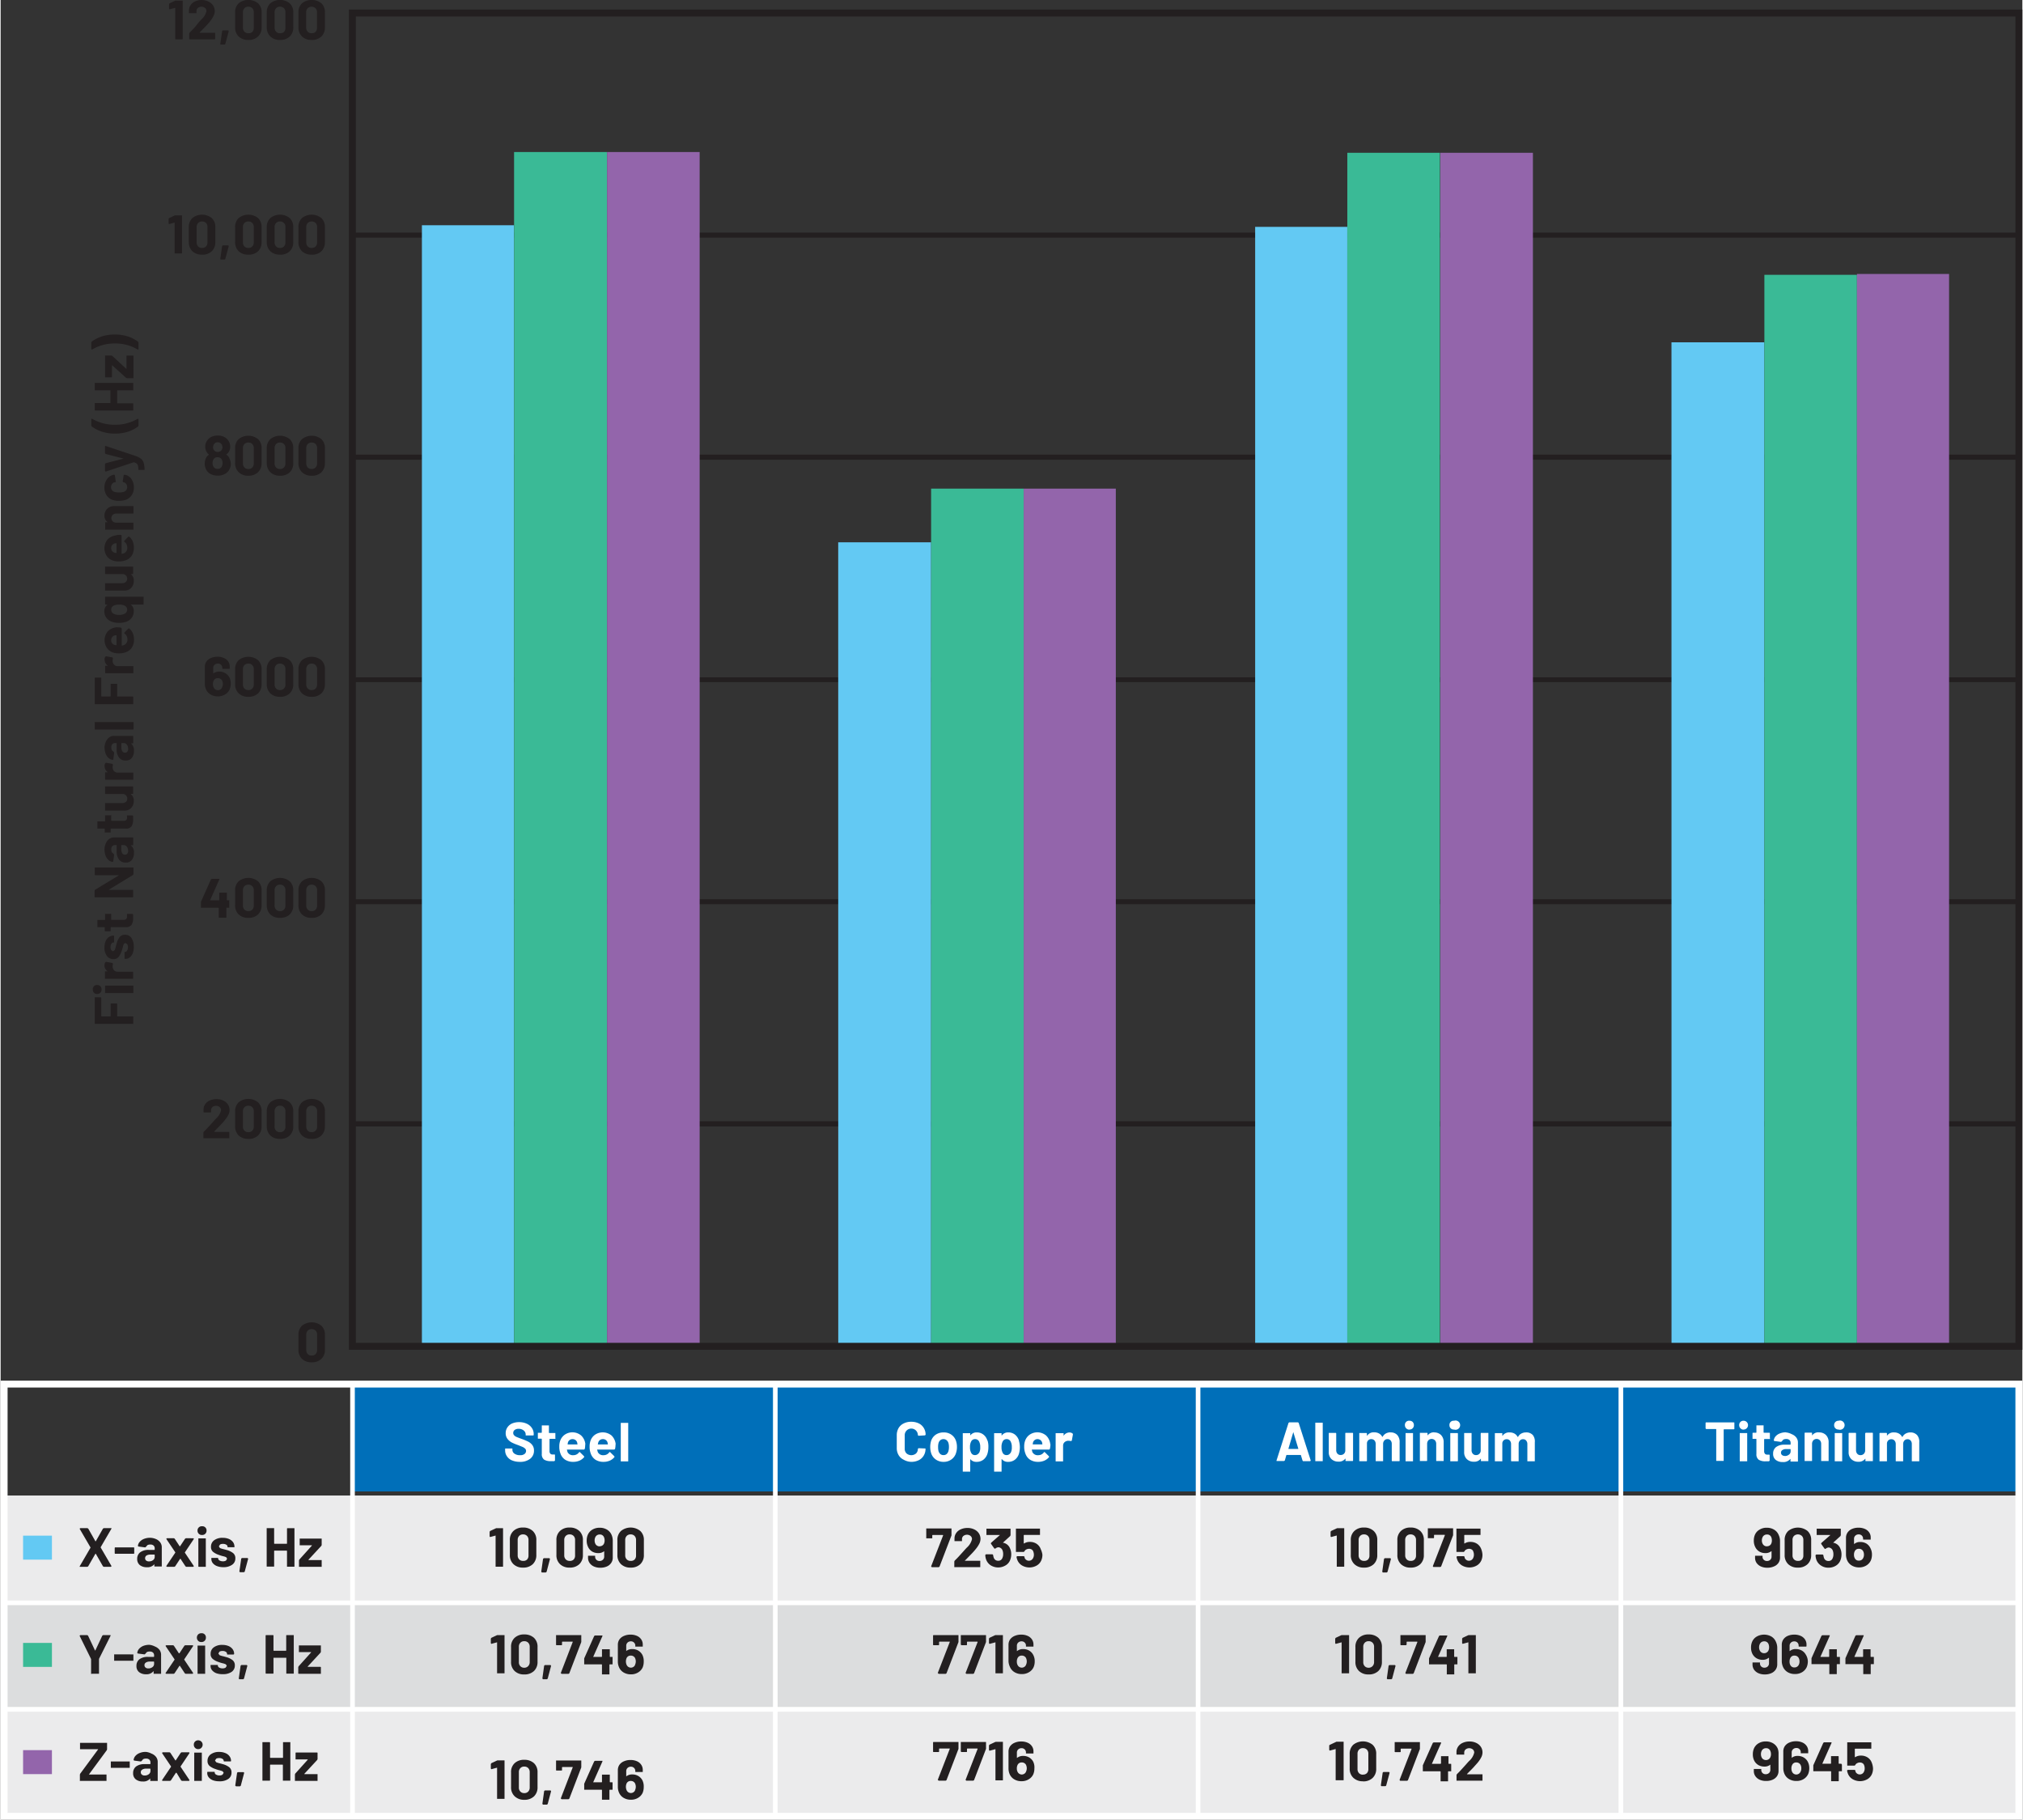
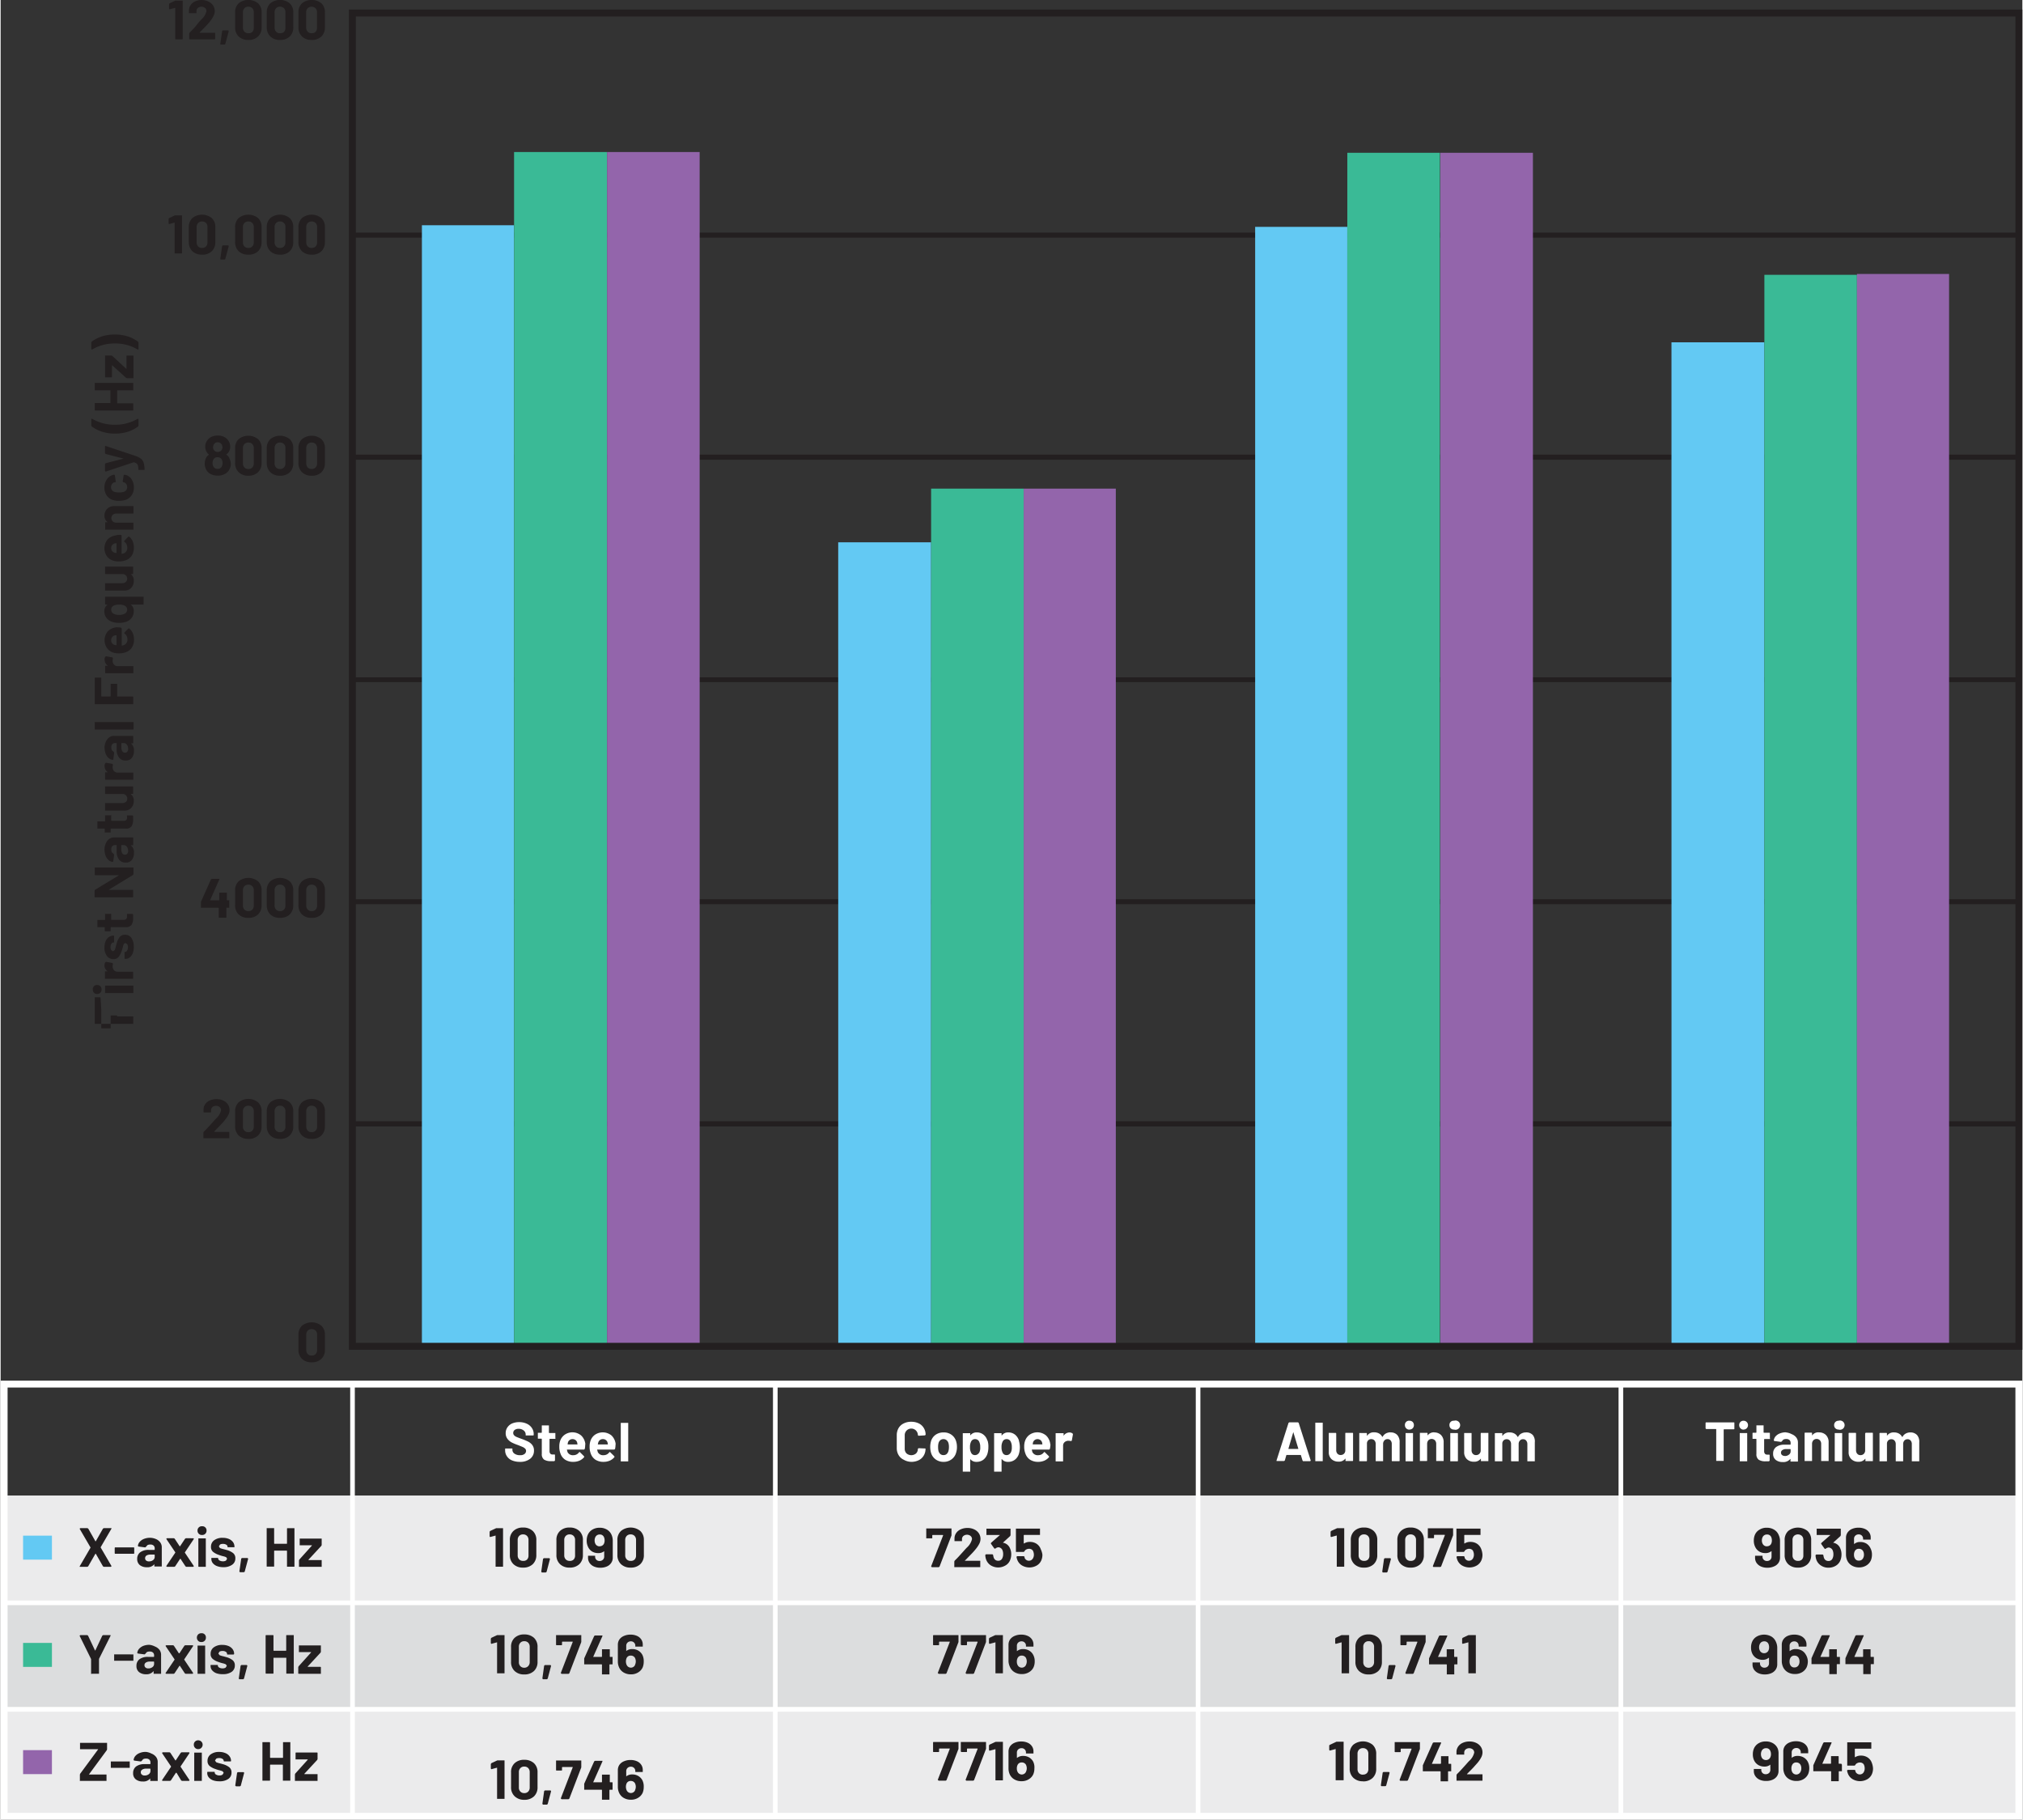
<svg xmlns="http://www.w3.org/2000/svg" id="b756a492-70fe-4747-8a5f-cc80f0e4196f" data-name="Layer 1" width="6.07in" height="5.46in" viewBox="0 0 436.73 393.09">
  <rect x="0" y="0" width="436.73" height="393.09" fill="#333333" stroke="none" />
  <rect x="0.75" y="323.04" width="435.23" height="23.19" fill="#ebebec" />
-   <rect x="75.98" y="298.97" width="360" height="23.19" fill="#006fb9" />
  <rect x="0.75" y="345.87" width="435.23" height="23.19" fill="#dcddde" />
  <rect x="0.75" y="368.71" width="435.23" height="23.19" fill="#ebebec" />
  <path d="M67.19,7.18a1.11,1.11,0,0,1-.85-.33A1.24,1.24,0,0,1,66,6V2.66a1.24,1.24,0,0,1,.32-.88,1.26,1.26,0,0,1,1.7,0,1.19,1.19,0,0,1,.32.88V6a1.2,1.2,0,0,1-.32.89A1.11,1.11,0,0,1,67.19,7.18Zm0,1.45a2.92,2.92,0,0,0,2.09-.74,2.62,2.62,0,0,0,.77-2V2.71a2.58,2.58,0,0,0-.77-2,3.36,3.36,0,0,0-4.18,0,2.62,2.62,0,0,0-.77,2V5.88a2.66,2.66,0,0,0,.77,2A2.9,2.9,0,0,0,67.19,8.63ZM60.35,7.18a1.11,1.11,0,0,1-.85-.33A1.24,1.24,0,0,1,59.18,6V2.66a1.24,1.24,0,0,1,.32-.88,1.11,1.11,0,0,1,.85-.33,1.15,1.15,0,0,1,.86.33,1.23,1.23,0,0,1,.31.88V6a1.24,1.24,0,0,1-.31.89A1.15,1.15,0,0,1,60.35,7.18Zm0,1.45a2.9,2.9,0,0,0,2.09-.74,2.63,2.63,0,0,0,.78-2V2.71a2.59,2.59,0,0,0-.78-2,3.36,3.36,0,0,0-4.18,0,2.62,2.62,0,0,0-.77,2V5.88a2.66,2.66,0,0,0,.77,2A2.9,2.9,0,0,0,60.35,8.63ZM53.51,7.18a1.11,1.11,0,0,1-.85-.33A1.24,1.24,0,0,1,52.34,6V2.66a1.24,1.24,0,0,1,.32-.88,1.11,1.11,0,0,1,.85-.33,1.15,1.15,0,0,1,.86.33,1.23,1.23,0,0,1,.31.88V6a1.24,1.24,0,0,1-.31.89A1.15,1.15,0,0,1,53.51,7.18Zm0,1.45a2.9,2.9,0,0,0,2.09-.74,2.63,2.63,0,0,0,.78-2V2.71a2.59,2.59,0,0,0-.78-2,3.36,3.36,0,0,0-4.18,0,2.62,2.62,0,0,0-.77,2V5.88a2.66,2.66,0,0,0,.77,2A2.9,2.9,0,0,0,53.51,8.63Zm-6,1h.86l.16-.12.75-2.79-.12-.16H48l-.15.13-.4,2.79ZM43,7l.18-.18c.56-.57,1-1,1.28-1.32a11.19,11.19,0,0,0,.8-.92A5.77,5.77,0,0,0,46,3.41a2.36,2.36,0,0,0,.25-1,2.18,2.18,0,0,0-.34-1.2,2.39,2.39,0,0,0-1-.86A3.29,3.29,0,0,0,43.48,0a3.59,3.59,0,0,0-1.39.26,2.38,2.38,0,0,0-1,.77,2.08,2.08,0,0,0-.41,1.14v.57l0,.1.11,0h1.41l.1,0,0-.1v-.3a.92.92,0,0,1,.3-.72,1.26,1.26,0,0,1,1.56,0,.89.89,0,0,1,.3.69,3.51,3.51,0,0,1-1.1,1.8c-.23.24-.46.49-.68.76L42,5.81c-.41.46-.81.87-1.2,1.26l-.07.18v1.1l0,.1.1.05h5.4l.11-.05,0-.1V7.19l0-.1-.11,0H43L43,7ZM37.75.13,36.49.72l-.11.17,0,1,.11.13h0l1.18-.32h.05l0,.05V8.35l0,.1.1.05h1.4l.11-.05,0-.1V.24l0-.1-.11,0H37.93Z" fill="#231f20" />
  <path d="M67.19,292.81a1.11,1.11,0,0,1-.85-.33,1.22,1.22,0,0,1-.32-.88v-3.3a1.22,1.22,0,0,1,.32-.88,1.26,1.26,0,0,1,1.7,0,1.18,1.18,0,0,1,.32.88v3.3a1.18,1.18,0,0,1-.32.88A1.11,1.11,0,0,1,67.19,292.81Zm0,1.46a2.92,2.92,0,0,0,2.09-.74,2.62,2.62,0,0,0,.77-2v-3.17a2.58,2.58,0,0,0-.77-2,3.36,3.36,0,0,0-4.18,0,2.62,2.62,0,0,0-.77,2v3.17a2.66,2.66,0,0,0,.77,2A2.9,2.9,0,0,0,67.19,294.27Z" fill="#231f20" />
-   <path d="M19.58,74v1.37l.1.13.07,0a9.49,9.49,0,0,1,4.92-1.31,9.43,9.43,0,0,1,4.94,1.31h.12l.05-.11V74l-.08-.18a7.3,7.3,0,0,0-2.19-1.13,8.69,8.69,0,0,0-2.84-.43,8.91,8.91,0,0,0-2.83.42,7.36,7.36,0,0,0-2.18,1.13Zm9.11,7.54V76.92l0-.11-.1,0H27.3l-.11,0,0,.11v2.74l-.07,0-3-2.79-.18-.07H22.66l-.1,0,0,.11v4.48l0,.11.1,0H23.9l.1,0,.05-.11V78.93l.07,0,3,2.7.18.07h1.29l.1,0Zm-8.26,2.77h3.23l.06.06V87l-.06.06H20.43l-.1,0,0,.1v1.41l0,.1.1,0h8.12l.1,0,0-.1V87.22l0-.1-.1,0H25.23L25.17,87V84.37l.06-.06h3.32l.1,0,0-.11v-1.4l0-.1-.1,0H20.43l-.1,0,0,.1v1.4l0,.11ZM29.78,92V90.58l-.09-.13-.08,0a9.47,9.47,0,0,1-4.92,1.3,9.62,9.62,0,0,1-4.94-1.3h-.12l-.05.11v1.36l.08.18a7.24,7.24,0,0,0,2.2,1.13,8.77,8.77,0,0,0,2.84.43,8.91,8.91,0,0,0,2.83-.42,7.3,7.3,0,0,0,2.17-1.13Zm1.3,9.58v-.09a4.73,4.73,0,0,0-.21-1.59,1.76,1.76,0,0,0-.64-.88,5.22,5.22,0,0,0-1.31-.61l-6.24-2.08h-.13l0,.1v1.47l.12.16,3.89,1,0,0,0,0-3.89,1-.12.17v1.5l.11.13h.06l6-2h.08a1.55,1.55,0,0,1,.59.27.86.86,0,0,1,.28.47,3.85,3.85,0,0,1,.09.8l0,.1.1,0h1.1l.1,0Zm-2.3,3.69a3.09,3.09,0,0,0-.45-1.67,2.24,2.24,0,0,0-1.26-1l-.36-.07-.13.12L26.36,104l.12.17h.11a1,1,0,0,1,.55.39,1.14,1.14,0,0,1,.19.66,1,1,0,0,1-.2.65,1.06,1.06,0,0,1-.56.38,3.29,3.29,0,0,1-1,.12,3.18,3.18,0,0,1-1-.13,1,1,0,0,1-.72-1,1.13,1.13,0,0,1,.2-.69,1,1,0,0,1,.52-.37l.19,0,.12-.14v0l-.21-1.38-.13-.12h0a1.56,1.56,0,0,0-.43.09,2.33,2.33,0,0,0-1.22,1,3,3,0,0,0-.47,1.68,3,3,0,0,0,.46,1.67,2.48,2.48,0,0,0,1.29,1,4.39,4.39,0,0,0,1.39.2,4.63,4.63,0,0,0,1.42-.2,2.66,2.66,0,0,0,1.32-1A2.9,2.9,0,0,0,28.78,105.22Zm-6.35,6.06a1.69,1.69,0,0,0,.69,1.47v0l0,0h-.43l-.1,0,0,.1v1.41l0,.1.1,0h5.89l.1,0,0-.1V113l0-.1-.1,0H25a1.12,1.12,0,0,1-.78-.27,1,1,0,0,1,0-1.43,1.12,1.12,0,0,1,.78-.27h3.59l.1,0,0-.1v-1.41l0-.1-.1,0H24.61a2.14,2.14,0,0,0-1.6.59A2.07,2.07,0,0,0,22.43,111.28Zm1.45,7.11a1.11,1.11,0,0,1,.19-.67,1.12,1.12,0,0,1,.56-.38l.34-.06.06,0v2.08l-.06.06-.38-.09A1,1,0,0,1,23.88,118.39Zm1.09-2.8a3.08,3.08,0,0,0-1.86.88,3,3,0,0,0-.19,3.57,2.56,2.56,0,0,0,1.35,1,3.51,3.51,0,0,0,1.17.18,4.06,4.06,0,0,0,1.57-.25,2.63,2.63,0,0,0,1.31-1,3.15,3.15,0,0,0,.46-1.75,3.59,3.59,0,0,0-.26-1.37,2.71,2.71,0,0,0-.77-1l-.09,0-.11.06-.85.87-.05.08.07.11a1.46,1.46,0,0,1,.63,1.21,1.25,1.25,0,0,1-.68,1.27l-.48.14-.06,0V115.7l-.14-.16A5.44,5.44,0,0,0,25,115.59ZM22.66,124h3.78a1.07,1.07,0,0,1,.65.33,1,1,0,0,1,.24.67.89.89,0,0,1-.3.71,1.17,1.17,0,0,1-.78.26H22.66l-.1,0,0,.1v1.4l0,.1.1,0h4a2,2,0,0,0,1.55-.59,2.09,2.09,0,0,0,.55-1.5,1.72,1.72,0,0,0-.65-1.49l0,0,0,0h.41l.1,0,0-.1v-1.41l0-.1-.1,0H22.66l-.1,0,0,.1v1.41l0,.1Zm4.19,6.87a.87.87,0,0,1,.48.8.94.94,0,0,1-.47.85,2.32,2.32,0,0,1-1.27.3,2.54,2.54,0,0,1-1.2-.25,1,1,0,0,1-.51-.89.93.93,0,0,1,.51-.84,2.59,2.59,0,0,1,1.22-.24A2.38,2.38,0,0,1,26.85,130.86Zm-4.19-.28h.4l0,0v.05a1.65,1.65,0,0,0-.66,1.38,2.33,2.33,0,0,0,.46,1.45,2.52,2.52,0,0,0,1.29.87,4.77,4.77,0,0,0,1.44.2,4.56,4.56,0,0,0,1.5-.22,2.59,2.59,0,0,0,1.22-.87,2.33,2.33,0,0,0,.44-1.46,1.62,1.62,0,0,0-.59-1.35l0-.05.05,0h2.57l.1,0,0-.1V129l0-.1-.1,0H22.66l-.1,0,0,.1v1.41l0,.1Zm1.22,7.71a1.09,1.09,0,0,1,.19-.66,1.06,1.06,0,0,1,.56-.38l.34-.06.06.05v2.08l-.06.05-.38-.08A1,1,0,0,1,23.88,138.29ZM25,135.5a3,3,0,0,0-1.86.88,3,3,0,0,0-.19,3.57,2.56,2.56,0,0,0,1.35,1,3.51,3.51,0,0,0,1.17.18,4.06,4.06,0,0,0,1.57-.25,2.59,2.59,0,0,0,1.31-1,3.11,3.11,0,0,0,.46-1.74,3.59,3.59,0,0,0-.26-1.37,2.56,2.56,0,0,0-.77-1l-.09-.05-.11.06-.85.86-.05.09.07.11a1.44,1.44,0,0,1,.63,1.21,1.26,1.26,0,0,1-.68,1.27l-.48.13-.06,0v-3.71l-.14-.16A5.44,5.44,0,0,0,25,135.5Zm-2.53,7a1.52,1.52,0,0,0,.72,1.32v0l-.05,0h-.46l-.1,0,0,.11v1.4l0,.1.1,0h5.89l.1,0,0-.1V144l0-.11-.1,0H25.27a1,1,0,0,1-.75-.3,1.19,1.19,0,0,1-.32-.73l0-.26.06-.42-.09-.17-1.37-.25-.17.07A1.14,1.14,0,0,0,22.44,142.48Zm-.84,3.87H20.43l-.1,0,0,.1V152l0,.1.1,0h8.12l.1,0,0-.1v-1.4l0-.1-.1-.05H25.23l-.06-.06v-2.58l0-.1-.1,0H23.86l-.1,0,0,.1v2.58l-.06.06H21.8l-.06-.06v-3.92l0-.1Zm7.09,11.11v-1.41l0-.1-.1,0H20.43l-.1,0,0,.1v1.41l0,.1.1,0h8.12l.1,0Zm-1.16,4.26a1,1,0,0,1-.19.61.62.62,0,0,1-.51.23.65.65,0,0,1-.58-.31,1.53,1.53,0,0,1-.2-.84v-.87l.06-.06h.43a.85.85,0,0,1,.71.36A1.42,1.42,0,0,1,27.53,161.72Zm-5.1-.24a3.58,3.58,0,0,0,.22,1.3,2.49,2.49,0,0,0,.64.94,1.6,1.6,0,0,0,.91.4l.11-.13.19-1.46-.12-.15-.37-.32a1.27,1.27,0,0,1-.13-.62,1,1,0,0,1,.22-.72.8.8,0,0,1,.62-.24H25l.06.06v1.23a2.9,2.9,0,0,0,.51,1.84,1.71,1.71,0,0,0,1.44.65,1.61,1.61,0,0,0,1.34-.57,2.41,2.41,0,0,0,.45-1.52,1.89,1.89,0,0,0-.66-1.62l0,0,0,0h.4l.1,0,0-.1v-1.41l0-.1-.1,0H24.48a1.71,1.71,0,0,0-1.05.34,2.34,2.34,0,0,0-.74,1A3.55,3.55,0,0,0,22.43,161.48Zm0,4a1.53,1.53,0,0,0,.72,1.32v0l-.05,0h-.46l-.1,0,0,.11v1.4l0,.1.1,0h5.89l.1,0,0-.1V167l0-.11-.1,0H25.27a1,1,0,0,1-.75-.3,1.19,1.19,0,0,1-.32-.73l0-.26.06-.42-.09-.17-1.37-.25-.17.07A1.14,1.14,0,0,0,22.44,165.46Zm.22,6h3.78a1.07,1.07,0,0,1,.65.33,1,1,0,0,1,.24.67.89.89,0,0,1-.3.71,1.12,1.12,0,0,1-.78.26H22.66l-.1,0,0,.11V175l0,.1.1,0h4a2,2,0,0,0,1.55-.59,2.09,2.09,0,0,0,.55-1.5,1.7,1.7,0,0,0-.65-1.48l0-.05,0,0h.41l.1,0,0-.1v-1.4l0-.11-.1,0H22.66l-.1,0,0,.11v1.4l0,.1Zm1.07,4.62H22.66l-.1,0,0,.1v1.15l-.06.06H21l-.1,0,0,.1v1.35l0,.1.1,0h1.43l.06.06v.69l0,.1.1,0h1.07l.11,0,0-.1v-.69l.06-.06h3.21a1.43,1.43,0,0,0,1.25-.5,2.81,2.81,0,0,0,.33-1.49q0-.21,0-.72l-.15-.14H27.4l-.1,0,0,.1v.4a.64.64,0,0,1-.19.52.9.9,0,0,1-.59.16H23.94l-.06-.06v-1.15l0-.1Zm3.8,7.66a1,1,0,0,1-.19.61.62.62,0,0,1-.51.23.65.65,0,0,1-.58-.31,1.53,1.53,0,0,1-.2-.84v-.87l.06-.06h.43a.85.85,0,0,1,.71.36A1.44,1.44,0,0,1,27.53,183.75Zm-5.1-.24a3.58,3.58,0,0,0,.22,1.3,2.49,2.49,0,0,0,.64.94,1.6,1.6,0,0,0,.91.4l.11-.13.19-1.45-.12-.16-.37-.32a1.27,1.27,0,0,1-.13-.62,1,1,0,0,1,.22-.72.8.8,0,0,1,.62-.24H25l.06.06v1.23a3,3,0,0,0,.51,1.85,1.73,1.73,0,0,0,1.44.64,1.61,1.61,0,0,0,1.34-.57,2.4,2.4,0,0,0,.45-1.51,1.87,1.87,0,0,0-.66-1.62l0-.05,0,0h.4l.1,0,0-.1V181l0-.11-.1,0H24.48a1.78,1.78,0,0,0-1.05.34,2.34,2.34,0,0,0-.74,1A3.59,3.59,0,0,0,22.43,183.51Zm-2,5.51,5,0,.06,0,0,.05-5.11,3.09-.1.17v1.36l0,.1.1,0h8.12l.1,0,0-.1v-1.41l0-.1-.1,0-5.07,0-.05,0,0-.05L28.59,189l.1-.16v-1.36l0-.1-.1,0H20.43l-.1,0,0,.1v1.4l0,.11Zm3.3,8.35H22.66l-.1,0,0,.1v1.15l-.06.07H21l-.1,0,0,.1v1.34l0,.11.1,0h1.43l.06.06v.68l0,.1.1.05h1.07l.11-.05,0-.1v-.68l.06-.06h3.21a1.43,1.43,0,0,0,1.25-.51,2.75,2.75,0,0,0,.33-1.48q0-.23,0-.72l-.15-.15H27.4l-.1,0,0,.11V198a.64.64,0,0,1-.19.52.9.9,0,0,1-.59.17H23.94l-.06-.07v-1.15l0-.1Zm5,7.1a3.23,3.23,0,0,0-.49-1.89,1.64,1.64,0,0,0-1.39-.7,1.41,1.41,0,0,0-1.15.49,3.86,3.86,0,0,0-.65,1.35l-.1.36-.08.3a4.34,4.34,0,0,1-.25.82l-.36.25-.4-.26a1.32,1.32,0,0,1-.14-.64,1.28,1.28,0,0,1,.18-.72.53.53,0,0,1,.44-.27l.1,0,.05-.1v-1.29l-.05-.1-.1,0a1.73,1.73,0,0,0-1,.32,2.16,2.16,0,0,0-.69.89,3.5,3.5,0,0,0-.24,1.35,2.94,2.94,0,0,0,.52,1.83,1.68,1.68,0,0,0,1.41.69,1.36,1.36,0,0,0,1.1-.46,3.77,3.77,0,0,0,.65-1.22,8.07,8.07,0,0,0,.28-.89,3.82,3.82,0,0,1,.22-.71l.33-.22.4.26a1.15,1.15,0,0,1,.16.66,1.36,1.36,0,0,1-.18.73.55.55,0,0,1-.45.3h0l-.1,0,0,.1V207l0,.11.1,0H27a1.42,1.42,0,0,0,.92-.33,2.23,2.23,0,0,0,.64-.93A4,4,0,0,0,28.77,204.47Zm-6.33,4a1.53,1.53,0,0,0,.72,1.32v0l-.05,0h-.46l-.1,0,0,.1v1.41l0,.1.1,0h5.89l.1,0,0-.1V210l0-.1-.1,0H25.27a1,1,0,0,1-.75-.3,1.22,1.22,0,0,1-.32-.73l0-.27.06-.42-.09-.17-1.37-.25-.17.07A1.18,1.18,0,0,0,22.44,208.46Zm6.25,5.94V213l0-.1-.1,0h-5.9l-.1,0,0,.1v1.41l0,.1.1,0h5.9l.1,0Zm-6.87-.72a.92.92,0,0,0-.26-.68.94.94,0,0,0-.68-.27.89.89,0,0,0-.95,1,.94.94,0,0,0,.26.68.93.93,0,0,0,.69.26.91.91,0,0,0,.94-.94Zm-.22,1.7H20.43l-.1,0,0,.1v5.54l0,.1.1,0h8.12l.1,0,0-.1v-1.41l0-.1-.1,0H25.23l-.06-.06v-2.58l0-.1-.1-.05H23.86l-.1.05,0,.1v2.58l-.06.06H21.8l-.06-.06v-3.93l0-.1Z" fill="#231f20" />
+   <path d="M19.58,74v1.37l.1.13.07,0a9.49,9.49,0,0,1,4.92-1.31,9.43,9.43,0,0,1,4.94,1.31h.12l.05-.11V74l-.08-.18a7.3,7.3,0,0,0-2.19-1.13,8.69,8.69,0,0,0-2.84-.43,8.91,8.91,0,0,0-2.83.42,7.36,7.36,0,0,0-2.18,1.13Zm9.11,7.54V76.92l0-.11-.1,0H27.3l-.11,0,0,.11v2.74l-.07,0-3-2.79-.18-.07H22.66l-.1,0,0,.11v4.48l0,.11.1,0H23.9l.1,0,.05-.11V78.93l.07,0,3,2.7.18.07h1.29l.1,0Zm-8.26,2.77h3.23l.06.06V87l-.06.06H20.43l-.1,0,0,.1v1.41l0,.1.1,0h8.12l.1,0,0-.1V87.22l0-.1-.1,0H25.23L25.17,87V84.37l.06-.06h3.32l.1,0,0-.11v-1.4l0-.1-.1,0H20.43l-.1,0,0,.1v1.4l0,.11ZM29.78,92V90.58l-.09-.13-.08,0a9.47,9.47,0,0,1-4.92,1.3,9.62,9.62,0,0,1-4.94-1.3h-.12l-.05.11v1.36l.08.18a7.24,7.24,0,0,0,2.2,1.13,8.77,8.77,0,0,0,2.84.43,8.91,8.91,0,0,0,2.83-.42,7.3,7.3,0,0,0,2.17-1.13Zm1.3,9.58v-.09a4.73,4.73,0,0,0-.21-1.59,1.76,1.76,0,0,0-.64-.88,5.22,5.22,0,0,0-1.31-.61l-6.24-2.08h-.13l0,.1v1.47l.12.16,3.89,1,0,0,0,0-3.89,1-.12.17v1.5l.11.13h.06l6-2h.08a1.55,1.55,0,0,1,.59.27.86.86,0,0,1,.28.47,3.85,3.85,0,0,1,.09.8l0,.1.1,0h1.1l.1,0Zm-2.3,3.69a3.09,3.09,0,0,0-.45-1.67,2.24,2.24,0,0,0-1.26-1l-.36-.07-.13.12L26.36,104l.12.17h.11a1,1,0,0,1,.55.39,1.14,1.14,0,0,1,.19.66,1,1,0,0,1-.2.65,1.06,1.06,0,0,1-.56.38,3.29,3.29,0,0,1-1,.12,3.18,3.18,0,0,1-1-.13,1,1,0,0,1-.72-1,1.13,1.13,0,0,1,.2-.69,1,1,0,0,1,.52-.37l.19,0,.12-.14v0l-.21-1.38-.13-.12h0a1.56,1.56,0,0,0-.43.09,2.33,2.33,0,0,0-1.22,1,3,3,0,0,0-.47,1.68,3,3,0,0,0,.46,1.67,2.48,2.48,0,0,0,1.29,1,4.39,4.39,0,0,0,1.39.2,4.63,4.63,0,0,0,1.42-.2,2.66,2.66,0,0,0,1.32-1A2.9,2.9,0,0,0,28.78,105.22Zm-6.35,6.06a1.69,1.69,0,0,0,.69,1.47v0l0,0h-.43l-.1,0,0,.1v1.41l0,.1.1,0h5.89l.1,0,0-.1V113l0-.1-.1,0H25a1.12,1.12,0,0,1-.78-.27,1,1,0,0,1,0-1.43,1.12,1.12,0,0,1,.78-.27h3.59l.1,0,0-.1v-1.41l0-.1-.1,0H24.61a2.14,2.14,0,0,0-1.6.59A2.07,2.07,0,0,0,22.43,111.28Zm1.45,7.11a1.11,1.11,0,0,1,.19-.67,1.12,1.12,0,0,1,.56-.38l.34-.06.06,0v2.08l-.06.06-.38-.09A1,1,0,0,1,23.88,118.39Zm1.09-2.8a3.08,3.08,0,0,0-1.86.88,3,3,0,0,0-.19,3.57,2.56,2.56,0,0,0,1.35,1,3.51,3.51,0,0,0,1.17.18,4.06,4.06,0,0,0,1.57-.25,2.63,2.63,0,0,0,1.31-1,3.15,3.15,0,0,0,.46-1.75,3.59,3.59,0,0,0-.26-1.37,2.71,2.71,0,0,0-.77-1l-.09,0-.11.06-.85.87-.05.08.07.11a1.46,1.46,0,0,1,.63,1.21,1.25,1.25,0,0,1-.68,1.27l-.48.14-.06,0V115.7l-.14-.16A5.44,5.44,0,0,0,25,115.59ZM22.66,124h3.78a1.07,1.07,0,0,1,.65.33,1,1,0,0,1,.24.67.89.89,0,0,1-.3.71,1.17,1.17,0,0,1-.78.26H22.66l-.1,0,0,.1v1.4l0,.1.1,0h4a2,2,0,0,0,1.55-.59,2.09,2.09,0,0,0,.55-1.5,1.72,1.72,0,0,0-.65-1.49l0,0,0,0h.41l.1,0,0-.1v-1.41l0-.1-.1,0H22.66l-.1,0,0,.1v1.41l0,.1Zm4.19,6.87a.87.87,0,0,1,.48.8.94.94,0,0,1-.47.85,2.32,2.32,0,0,1-1.27.3,2.54,2.54,0,0,1-1.2-.25,1,1,0,0,1-.51-.89.93.93,0,0,1,.51-.84,2.59,2.59,0,0,1,1.22-.24A2.38,2.38,0,0,1,26.85,130.86Zm-4.19-.28h.4l0,0v.05a1.65,1.65,0,0,0-.66,1.38,2.33,2.33,0,0,0,.46,1.45,2.52,2.52,0,0,0,1.29.87,4.77,4.77,0,0,0,1.44.2,4.56,4.56,0,0,0,1.5-.22,2.59,2.59,0,0,0,1.22-.87,2.33,2.33,0,0,0,.44-1.46,1.62,1.62,0,0,0-.59-1.35l0-.05.05,0h2.57l.1,0,0-.1V129l0-.1-.1,0H22.66l-.1,0,0,.1v1.41l0,.1Zm1.22,7.71a1.09,1.09,0,0,1,.19-.66,1.06,1.06,0,0,1,.56-.38l.34-.06.06.05v2.08l-.06.05-.38-.08A1,1,0,0,1,23.88,138.29ZM25,135.5a3,3,0,0,0-1.86.88,3,3,0,0,0-.19,3.57,2.56,2.56,0,0,0,1.35,1,3.51,3.51,0,0,0,1.17.18,4.06,4.06,0,0,0,1.57-.25,2.59,2.59,0,0,0,1.31-1,3.11,3.11,0,0,0,.46-1.74,3.59,3.59,0,0,0-.26-1.37,2.56,2.56,0,0,0-.77-1l-.09-.05-.11.06-.85.86-.05.09.07.11a1.44,1.44,0,0,1,.63,1.21,1.26,1.26,0,0,1-.68,1.27l-.48.13-.06,0v-3.71l-.14-.16A5.44,5.44,0,0,0,25,135.5Zm-2.53,7a1.52,1.52,0,0,0,.72,1.32v0l-.05,0h-.46l-.1,0,0,.11v1.4l0,.1.1,0h5.89l.1,0,0-.1V144l0-.11-.1,0H25.27a1,1,0,0,1-.75-.3,1.19,1.19,0,0,1-.32-.73l0-.26.06-.42-.09-.17-1.37-.25-.17.07A1.14,1.14,0,0,0,22.44,142.48Zm-.84,3.87H20.43l-.1,0,0,.1V152l0,.1.1,0h8.12l.1,0,0-.1v-1.4l0-.1-.1-.05H25.23l-.06-.06v-2.58l0-.1-.1,0H23.86l-.1,0,0,.1v2.58l-.06.06H21.8l-.06-.06v-3.92l0-.1Zm7.09,11.11v-1.41l0-.1-.1,0H20.43l-.1,0,0,.1v1.41l0,.1.1,0h8.12l.1,0Zm-1.16,4.26a1,1,0,0,1-.19.61.62.62,0,0,1-.51.23.65.65,0,0,1-.58-.31,1.53,1.53,0,0,1-.2-.84v-.87l.06-.06h.43a.85.85,0,0,1,.71.36A1.42,1.42,0,0,1,27.53,161.72Zm-5.1-.24a3.58,3.58,0,0,0,.22,1.3,2.49,2.49,0,0,0,.64.94,1.6,1.6,0,0,0,.91.4l.11-.13.19-1.46-.12-.15-.37-.32a1.27,1.27,0,0,1-.13-.62,1,1,0,0,1,.22-.72.8.8,0,0,1,.62-.24H25l.06.06v1.23a2.9,2.9,0,0,0,.51,1.84,1.71,1.71,0,0,0,1.44.65,1.61,1.61,0,0,0,1.34-.57,2.41,2.41,0,0,0,.45-1.52,1.89,1.89,0,0,0-.66-1.62l0,0,0,0h.4l.1,0,0-.1v-1.41l0-.1-.1,0H24.48a1.71,1.71,0,0,0-1.05.34,2.34,2.34,0,0,0-.74,1A3.55,3.55,0,0,0,22.43,161.48Zm0,4a1.53,1.53,0,0,0,.72,1.32v0l-.05,0h-.46l-.1,0,0,.11v1.4l0,.1.1,0h5.89l.1,0,0-.1V167l0-.11-.1,0H25.27a1,1,0,0,1-.75-.3,1.19,1.19,0,0,1-.32-.73l0-.26.06-.42-.09-.17-1.37-.25-.17.07A1.14,1.14,0,0,0,22.44,165.46Zm.22,6h3.78a1.07,1.07,0,0,1,.65.33,1,1,0,0,1,.24.67.89.89,0,0,1-.3.71,1.12,1.12,0,0,1-.78.26H22.66l-.1,0,0,.11V175l0,.1.1,0h4a2,2,0,0,0,1.55-.59,2.09,2.09,0,0,0,.55-1.5,1.7,1.7,0,0,0-.65-1.48l0-.05,0,0h.41l.1,0,0-.1v-1.4l0-.11-.1,0H22.66l-.1,0,0,.11v1.4l0,.1Zm1.07,4.62H22.66l-.1,0,0,.1v1.15l-.06.06H21l-.1,0,0,.1v1.35l0,.1.1,0h1.43l.06.06v.69l0,.1.1,0h1.07l.11,0,0-.1v-.69l.06-.06h3.21a1.43,1.43,0,0,0,1.25-.5,2.81,2.81,0,0,0,.33-1.49q0-.21,0-.72l-.15-.14H27.4l-.1,0,0,.1v.4a.64.64,0,0,1-.19.52.9.9,0,0,1-.59.16H23.94l-.06-.06v-1.15l0-.1Zm3.8,7.66a1,1,0,0,1-.19.61.62.62,0,0,1-.51.23.65.65,0,0,1-.58-.31,1.53,1.53,0,0,1-.2-.84v-.87l.06-.06h.43a.85.85,0,0,1,.71.36A1.44,1.44,0,0,1,27.53,183.75Zm-5.1-.24a3.58,3.58,0,0,0,.22,1.3,2.49,2.49,0,0,0,.64.94,1.6,1.6,0,0,0,.91.4l.11-.13.19-1.45-.12-.16-.37-.32a1.27,1.27,0,0,1-.13-.62,1,1,0,0,1,.22-.72.8.8,0,0,1,.62-.24H25l.06.06v1.23a3,3,0,0,0,.51,1.85,1.73,1.73,0,0,0,1.44.64,1.61,1.61,0,0,0,1.34-.57,2.4,2.4,0,0,0,.45-1.51,1.87,1.87,0,0,0-.66-1.62l0-.05,0,0h.4l.1,0,0-.1V181l0-.11-.1,0H24.48a1.78,1.78,0,0,0-1.05.34,2.34,2.34,0,0,0-.74,1A3.59,3.59,0,0,0,22.43,183.51Zm-2,5.51,5,0,.06,0,0,.05-5.11,3.09-.1.17v1.36l0,.1.1,0h8.12l.1,0,0-.1v-1.41l0-.1-.1,0-5.07,0-.05,0,0-.05L28.59,189l.1-.16v-1.36l0-.1-.1,0H20.43l-.1,0,0,.1v1.4l0,.11Zm3.3,8.35H22.66l-.1,0,0,.1v1.15l-.06.07H21l-.1,0,0,.1v1.34l0,.11.1,0h1.43l.06.06v.68l0,.1.1.05h1.07l.11-.05,0-.1v-.68l.06-.06h3.21a1.43,1.43,0,0,0,1.25-.51,2.75,2.75,0,0,0,.33-1.48q0-.23,0-.72l-.15-.15H27.4l-.1,0,0,.11V198a.64.64,0,0,1-.19.52.9.9,0,0,1-.59.17H23.94l-.06-.07v-1.15l0-.1Zm5,7.1a3.23,3.23,0,0,0-.49-1.89,1.64,1.64,0,0,0-1.39-.7,1.41,1.41,0,0,0-1.15.49,3.86,3.86,0,0,0-.65,1.35l-.1.36-.08.3a4.34,4.34,0,0,1-.25.82l-.36.25-.4-.26a1.32,1.32,0,0,1-.14-.64,1.28,1.28,0,0,1,.18-.72.53.53,0,0,1,.44-.27l.1,0,.05-.1v-1.29l-.05-.1-.1,0a1.73,1.73,0,0,0-1,.32,2.16,2.16,0,0,0-.69.89,3.5,3.5,0,0,0-.24,1.35,2.94,2.94,0,0,0,.52,1.83,1.68,1.68,0,0,0,1.41.69,1.36,1.36,0,0,0,1.1-.46,3.77,3.77,0,0,0,.65-1.22,8.07,8.07,0,0,0,.28-.89,3.82,3.82,0,0,1,.22-.71l.33-.22.4.26a1.15,1.15,0,0,1,.16.66,1.36,1.36,0,0,1-.18.73.55.55,0,0,1-.45.3h0l-.1,0,0,.1V207l0,.11.1,0H27a1.42,1.42,0,0,0,.92-.33,2.23,2.23,0,0,0,.64-.93A4,4,0,0,0,28.77,204.47Zm-6.33,4a1.53,1.53,0,0,0,.72,1.32v0l-.05,0h-.46l-.1,0,0,.1v1.41l0,.1.1,0h5.89l.1,0,0-.1V210l0-.1-.1,0H25.27a1,1,0,0,1-.75-.3,1.22,1.22,0,0,1-.32-.73l0-.27.06-.42-.09-.17-1.37-.25-.17.07A1.18,1.18,0,0,0,22.44,208.46Zm6.25,5.94V213l0-.1-.1,0h-5.9l-.1,0,0,.1v1.41l0,.1.1,0h5.9l.1,0Zm-6.87-.72a.92.92,0,0,0-.26-.68.94.94,0,0,0-.68-.27.89.89,0,0,0-.95,1,.94.94,0,0,0,.26.68.93.93,0,0,0,.69.26.91.91,0,0,0,.94-.94Zm-.22,1.7H20.43l-.1,0,0,.1v5.54l0,.1.1,0h8.12l.1,0,0-.1v-1.41l0-.1-.1,0H25.23l-.06-.06l0-.1-.1-.05H23.86l-.1.05,0,.1v2.58l-.06.06H21.8l-.06-.06v-3.93l0-.1Z" fill="#231f20" />
  <polyline points="75.98 243.31 435.98 243.31 435.98 242.31 75.98 242.31" fill="#231f20" />
  <polyline points="75.98 195.31 435.98 195.31 435.98 194.31 75.98 194.31" fill="#231f20" />
  <polyline points="75.98 147.31 435.98 147.31 435.98 146.31 75.98 146.31" fill="#231f20" />
  <polyline points="75.98 99.31 435.98 99.31 435.98 98.31 75.98 98.31" fill="#231f20" />
  <polyline points="75.98 51.31 435.98 51.31 435.98 50.31 75.98 50.31" fill="#231f20" />
  <path d="M76,243.2H436v-1H76Zm0-47.94H436v-1H76Zm0-47.95H436v-1H76ZM76,99.2H436v-1H76Zm0-47.94H436v-1H76Z" fill="#231f20" />
  <path d="M91,48.65h19.9V290.81H91Zm89.93,68.49H201V290.81H180.94ZM271,49h19.9V290.81H271Zm89.93,24.94H381V290.81H360.94Z" fill="#63c9f3" />
  <path d="M110.91,32.84H131v258H110.91ZM201,105.55h20V290.81H201ZM290.91,33h20V290.81h-20ZM381,59.36H401V290.81H381Z" fill="#3aba96" />
  <path d="M131,32.84h20v258H131ZM221,105.55h19.9V290.81H221ZM311,33H331V290.81H311ZM401,59.18h19.9V290.81H401Z" fill="#9365ab" />
  <polyline points="75.98 291.31 435.98 291.31 435.98 290.31 75.98 290.31" fill="#231f20" />
  <polyline points="75.98 291.31 435.98 291.31 435.98 290.31 75.98 290.31" fill="#231f20" />
  <path d="M67.19,244.56a1.13,1.13,0,0,1-.85-.33,1.22,1.22,0,0,1-.32-.88v-3.3a1.22,1.22,0,0,1,.32-.88,1.13,1.13,0,0,1,.85-.33,1.11,1.11,0,0,1,.85.33,1.18,1.18,0,0,1,.32.88v3.3a1.18,1.18,0,0,1-.32.88A1.11,1.11,0,0,1,67.19,244.56Zm0,1.45a2.89,2.89,0,0,0,2.09-.73,2.65,2.65,0,0,0,.77-2V240.1a2.58,2.58,0,0,0-.77-2,3.36,3.36,0,0,0-4.18,0,2.62,2.62,0,0,0-.77,2v3.17a2.69,2.69,0,0,0,.77,2A2.89,2.89,0,0,0,67.19,246Zm-6.84-1.45a1.13,1.13,0,0,1-.85-.33,1.22,1.22,0,0,1-.32-.88v-3.3a1.22,1.22,0,0,1,.32-.88,1.13,1.13,0,0,1,.85-.33,1.11,1.11,0,0,1,.85.33,1.18,1.18,0,0,1,.32.88v3.3a1.18,1.18,0,0,1-.32.88A1.11,1.11,0,0,1,60.35,244.56Zm0,1.45a2.89,2.89,0,0,0,2.09-.73,2.65,2.65,0,0,0,.77-2V240.1a2.58,2.58,0,0,0-.77-2,3.36,3.36,0,0,0-4.18,0,2.62,2.62,0,0,0-.77,2v3.17a2.69,2.69,0,0,0,.77,2A2.89,2.89,0,0,0,60.35,246Zm-6.84-1.45a1.13,1.13,0,0,1-.85-.33,1.22,1.22,0,0,1-.32-.88v-3.3a1.22,1.22,0,0,1,.32-.88,1.13,1.13,0,0,1,.85-.33,1.11,1.11,0,0,1,.85.33,1.18,1.18,0,0,1,.32.88v3.3a1.18,1.18,0,0,1-.32.88A1.11,1.11,0,0,1,53.51,244.56Zm0,1.45a2.89,2.89,0,0,0,2.09-.73,2.65,2.65,0,0,0,.77-2V240.1a2.58,2.58,0,0,0-.77-2,3.36,3.36,0,0,0-4.18,0,2.62,2.62,0,0,0-.77,2v3.17a2.69,2.69,0,0,0,.77,2A2.89,2.89,0,0,0,53.51,246Zm-7.33-1.65.18-.18,1.28-1.32c.29-.31.55-.61.8-.93a5.24,5.24,0,0,0,.76-1.14,2.33,2.33,0,0,0,.25-1,2.18,2.18,0,0,0-.34-1.2,2.47,2.47,0,0,0-1-.86,3.31,3.31,0,0,0-1.49-.31,3.4,3.4,0,0,0-1.38.26,2.44,2.44,0,0,0-1,.76,2,2,0,0,0-.41,1.15v.56l0,.1.11.05h1.41l.1-.05,0-.1v-.3a1,1,0,0,1,.3-.71,1.12,1.12,0,0,1,.78-.27,1.17,1.17,0,0,1,.79.27.91.91,0,0,1,.29.69,3.46,3.46,0,0,1-1.09,1.8c-.23.24-.46.49-.68.75l-.77.85c-.41.45-.81.87-1.2,1.25l-.07.18v1.11l0,.1.1,0h5.4l.1,0,0-.1v-1.17l0-.1-.1,0H46.21l-.05,0Z" fill="#231f20" />
  <path d="M67.19,196.81a1.13,1.13,0,0,1-.85-.33,1.22,1.22,0,0,1-.32-.88v-3.3a1.22,1.22,0,0,1,.32-.88,1.13,1.13,0,0,1,.85-.33,1.11,1.11,0,0,1,.85.33,1.18,1.18,0,0,1,.32.88v3.3a1.18,1.18,0,0,1-.32.88A1.11,1.11,0,0,1,67.19,196.81Zm0,1.45a2.89,2.89,0,0,0,2.09-.73,2.65,2.65,0,0,0,.77-2v-3.17a2.58,2.58,0,0,0-.77-2,3.36,3.36,0,0,0-4.18,0,2.62,2.62,0,0,0-.77,2v3.17a2.69,2.69,0,0,0,.77,2A2.89,2.89,0,0,0,67.19,198.26Zm-6.84-1.45a1.13,1.13,0,0,1-.85-.33,1.22,1.22,0,0,1-.32-.88v-3.3a1.22,1.22,0,0,1,.32-.88,1.13,1.13,0,0,1,.85-.33,1.11,1.11,0,0,1,.85.33,1.18,1.18,0,0,1,.32.88v3.3a1.18,1.18,0,0,1-.32.88A1.11,1.11,0,0,1,60.35,196.81Zm0,1.45a2.89,2.89,0,0,0,2.09-.73,2.65,2.65,0,0,0,.77-2v-3.17a2.58,2.58,0,0,0-.77-2,3.36,3.36,0,0,0-4.18,0,2.62,2.62,0,0,0-.77,2v3.17a2.69,2.69,0,0,0,.77,2A2.89,2.89,0,0,0,60.35,198.26Zm-6.84-1.45a1.13,1.13,0,0,1-.85-.33,1.22,1.22,0,0,1-.32-.88v-3.3a1.22,1.22,0,0,1,.32-.88,1.13,1.13,0,0,1,.85-.33,1.11,1.11,0,0,1,.85.33,1.18,1.18,0,0,1,.32.88v3.3a1.18,1.18,0,0,1-.32.88A1.11,1.11,0,0,1,53.51,196.81Zm0,1.45a2.89,2.89,0,0,0,2.09-.73,2.65,2.65,0,0,0,.77-2v-3.17a2.58,2.58,0,0,0-.77-2,3.36,3.36,0,0,0-4.18,0,2.62,2.62,0,0,0-.77,2v3.17a2.69,2.69,0,0,0,.77,2A2.89,2.89,0,0,0,53.51,198.26Zm-4.12-3.79h-.52l0-.06v-1.49l0-.1-.1,0h-1.4l-.1,0-.05.1v1.49l-.06.06H45.24l0,0v0l2-4.5v-.13l-.11,0H45.6l-.17.11-2.16,4.85,0,.18v1l0,.1.1,0h3.68l.06.06v2l.05.1.1,0h1.4l.1,0,0-.1v-2l0-.06h.52l.1,0,0-.1v-1.21l0-.11Z" fill="#231f20" />
-   <path d="M67.19,149.06a1.13,1.13,0,0,1-.85-.33,1.22,1.22,0,0,1-.32-.88v-3.3a1.22,1.22,0,0,1,.32-.88,1.13,1.13,0,0,1,.85-.33,1.11,1.11,0,0,1,.85.33,1.18,1.18,0,0,1,.32.88v3.3a1.18,1.18,0,0,1-.32.88A1.11,1.11,0,0,1,67.19,149.06Zm0,1.45a2.89,2.89,0,0,0,2.09-.73,2.65,2.65,0,0,0,.77-2V144.6a2.58,2.58,0,0,0-.77-2,3.36,3.36,0,0,0-4.18,0,2.62,2.62,0,0,0-.77,2v3.17a2.69,2.69,0,0,0,.77,2A2.89,2.89,0,0,0,67.19,150.51Zm-6.84-1.45a1.13,1.13,0,0,1-.85-.33,1.22,1.22,0,0,1-.32-.88v-3.3a1.22,1.22,0,0,1,.32-.88,1.13,1.13,0,0,1,.85-.33,1.11,1.11,0,0,1,.85.33,1.18,1.18,0,0,1,.32.88v3.3a1.18,1.18,0,0,1-.32.88A1.11,1.11,0,0,1,60.35,149.06Zm0,1.45a2.89,2.89,0,0,0,2.09-.73,2.65,2.65,0,0,0,.77-2V144.6a2.58,2.58,0,0,0-.77-2,3.36,3.36,0,0,0-4.18,0,2.62,2.62,0,0,0-.77,2v3.17a2.69,2.69,0,0,0,.77,2A2.89,2.89,0,0,0,60.35,150.51Zm-6.84-1.45a1.13,1.13,0,0,1-.85-.33,1.22,1.22,0,0,1-.32-.88v-3.3a1.22,1.22,0,0,1,.32-.88,1.13,1.13,0,0,1,.85-.33,1.11,1.11,0,0,1,.85.33,1.18,1.18,0,0,1,.32.88v3.3a1.18,1.18,0,0,1-.32.88A1.11,1.11,0,0,1,53.51,149.06Zm0,1.45a2.89,2.89,0,0,0,2.09-.73,2.65,2.65,0,0,0,.77-2V144.6a2.58,2.58,0,0,0-.77-2,3.36,3.36,0,0,0-4.18,0,2.62,2.62,0,0,0-.77,2v3.17a2.69,2.69,0,0,0,.77,2A2.89,2.89,0,0,0,53.51,150.51Zm-5.68-2a1,1,0,0,1-1.81,0,1.61,1.61,0,0,1-.16-.73,1.58,1.58,0,0,1,.18-.8.92.92,0,0,1,.9-.49,1,1,0,0,1,.88.48,1.45,1.45,0,0,1,.19.79A1.46,1.46,0,0,1,47.83,148.47Zm1.59-2.16a2.36,2.36,0,0,0-.9-.95,2.53,2.53,0,0,0-1.29-.33,2,2,0,0,0-1.31.42l0,0,0,0V144.3a.9.9,0,0,1,.28-.69,1,1,0,0,1,.73-.27.93.93,0,0,1,.68.26.9.9,0,0,1,.27.66v.11l0,.1.1,0h1.41l.1,0,0-.1V144a2,2,0,0,0-.33-1.12,2.18,2.18,0,0,0-.93-.75,3.33,3.33,0,0,0-1.38-.27,3.4,3.4,0,0,0-1.4.27,2.22,2.22,0,0,0-1,.76,2,2,0,0,0-.34,1.15v3.61a3,3,0,0,0,.22,1.18,2.4,2.4,0,0,0,1,1.18,3.16,3.16,0,0,0,3.15,0,2.48,2.48,0,0,0,1-1.12,3.28,3.28,0,0,0,.22-1.25A3,3,0,0,0,49.42,146.31Z" fill="#231f20" />
  <path d="M67.19,101.31a1.13,1.13,0,0,1-.85-.33,1.22,1.22,0,0,1-.32-.88V96.8a1.22,1.22,0,0,1,.32-.88,1.13,1.13,0,0,1,.85-.33,1.11,1.11,0,0,1,.85.33,1.18,1.18,0,0,1,.32.88v3.3A1.18,1.18,0,0,1,68,101,1.11,1.11,0,0,1,67.19,101.31Zm0,1.45a2.89,2.89,0,0,0,2.09-.73,2.65,2.65,0,0,0,.77-2V96.85a2.58,2.58,0,0,0-.77-2,3.36,3.36,0,0,0-4.18,0,2.62,2.62,0,0,0-.77,2V100a2.69,2.69,0,0,0,.77,2A2.89,2.89,0,0,0,67.19,102.76Zm-6.84-1.45a1.13,1.13,0,0,1-.85-.33,1.22,1.22,0,0,1-.32-.88V96.8a1.22,1.22,0,0,1,.32-.88,1.13,1.13,0,0,1,.85-.33,1.11,1.11,0,0,1,.85.33,1.18,1.18,0,0,1,.32.88v3.3a1.18,1.18,0,0,1-.32.88A1.11,1.11,0,0,1,60.35,101.31Zm0,1.45a2.89,2.89,0,0,0,2.09-.73,2.65,2.65,0,0,0,.77-2V96.85a2.58,2.58,0,0,0-.77-2,3.36,3.36,0,0,0-4.18,0,2.62,2.62,0,0,0-.77,2V100a2.69,2.69,0,0,0,.77,2A2.89,2.89,0,0,0,60.35,102.76Zm-6.84-1.45a1.13,1.13,0,0,1-.85-.33,1.22,1.22,0,0,1-.32-.88V96.8a1.22,1.22,0,0,1,.32-.88,1.13,1.13,0,0,1,.85-.33,1.11,1.11,0,0,1,.85.33,1.18,1.18,0,0,1,.32.88v3.3a1.18,1.18,0,0,1-.32.88A1.11,1.11,0,0,1,53.51,101.31Zm0,1.45A2.89,2.89,0,0,0,55.6,102a2.65,2.65,0,0,0,.77-2V96.85a2.58,2.58,0,0,0-.77-2,3.36,3.36,0,0,0-4.18,0,2.62,2.62,0,0,0-.77,2V100a2.69,2.69,0,0,0,.77,2A2.89,2.89,0,0,0,53.51,102.76Zm-5.8-1.9a.94.94,0,0,1-.85.42,1,1,0,0,1-.88-.46,1.46,1.46,0,0,1-.2-.78,1.5,1.5,0,0,1,.18-.78.92.92,0,0,1,.89-.49,1,1,0,0,1,.92.5,1.54,1.54,0,0,1,.17.75A1.46,1.46,0,0,1,47.71,100.86ZM46,96.06l.35-.39a1,1,0,0,1,.53-.14,1,1,0,0,1,.56.14l.36.37.12.51a1.14,1.14,0,0,1-.16.63,1,1,0,0,1-.87.44.93.93,0,0,1-.85-.44,1.17,1.17,0,0,1-.16-.62Zm3.41,2.88a1.75,1.75,0,0,0-.63-.71v-.09a2.06,2.06,0,0,0,.5-.52,2.12,2.12,0,0,0,.31-1.12,2.31,2.31,0,0,0-.48-1.44,2.51,2.51,0,0,0-.91-.72,3,3,0,0,0-1.3-.26,3.19,3.19,0,0,0-1.29.25,2.35,2.35,0,0,0-.93.73,2.2,2.2,0,0,0-.48,1.44,2.07,2.07,0,0,0,.28,1.08,1.87,1.87,0,0,0,.49.58v.08a1.63,1.63,0,0,0-.6.68,2.78,2.78,0,0,0-.28,1.24,2.73,2.73,0,0,0,.29,1.24,2.25,2.25,0,0,0,1,1,3.36,3.36,0,0,0,1.51.34,3.09,3.09,0,0,0,1.53-.36,2.2,2.2,0,0,0,1-1,2.45,2.45,0,0,0,.3-1.24A2.74,2.74,0,0,0,49.37,98.94Z" fill="#231f20" />
  <path d="M67.19,53.56a1.13,1.13,0,0,1-.85-.33,1.22,1.22,0,0,1-.32-.88v-3.3a1.22,1.22,0,0,1,.32-.88,1.13,1.13,0,0,1,.85-.33,1.11,1.11,0,0,1,.85.33,1.18,1.18,0,0,1,.32.88v3.3a1.18,1.18,0,0,1-.32.88A1.11,1.11,0,0,1,67.19,53.56Zm0,1.45a2.89,2.89,0,0,0,2.09-.73,2.65,2.65,0,0,0,.77-2V49.1a2.58,2.58,0,0,0-.77-2,3.36,3.36,0,0,0-4.18,0,2.62,2.62,0,0,0-.77,2v3.17a2.69,2.69,0,0,0,.77,2A2.89,2.89,0,0,0,67.19,55Zm-6.84-1.45a1.13,1.13,0,0,1-.85-.33,1.22,1.22,0,0,1-.32-.88v-3.3a1.22,1.22,0,0,1,.32-.88,1.13,1.13,0,0,1,.85-.33,1.11,1.11,0,0,1,.85.33,1.18,1.18,0,0,1,.32.88v3.3a1.18,1.18,0,0,1-.32.88A1.11,1.11,0,0,1,60.35,53.56Zm0,1.45a2.89,2.89,0,0,0,2.09-.73,2.65,2.65,0,0,0,.77-2V49.1a2.58,2.58,0,0,0-.77-2,3.36,3.36,0,0,0-4.18,0,2.62,2.62,0,0,0-.77,2v3.17a2.69,2.69,0,0,0,.77,2A2.89,2.89,0,0,0,60.35,55Zm-6.84-1.45a1.13,1.13,0,0,1-.85-.33,1.22,1.22,0,0,1-.32-.88v-3.3a1.22,1.22,0,0,1,.32-.88,1.13,1.13,0,0,1,.85-.33,1.11,1.11,0,0,1,.85.33,1.18,1.18,0,0,1,.32.88v3.3a1.18,1.18,0,0,1-.32.88A1.11,1.11,0,0,1,53.51,53.56Zm0,1.45a2.89,2.89,0,0,0,2.09-.73,2.65,2.65,0,0,0,.77-2V49.1a2.58,2.58,0,0,0-.77-2,3.36,3.36,0,0,0-4.18,0,2.62,2.62,0,0,0-.77,2v3.17a2.69,2.69,0,0,0,.77,2A2.89,2.89,0,0,0,53.51,55Zm-6,1.05h.86l.16-.12.75-2.8L49.19,53H48l-.15.13-.4,2.78Zm-4-2.5a1.13,1.13,0,0,1-.85-.33,1.22,1.22,0,0,1-.32-.88v-3.3a1.22,1.22,0,0,1,.32-.88,1.13,1.13,0,0,1,.85-.33,1.15,1.15,0,0,1,.86.33,1.21,1.21,0,0,1,.31.88v3.3a1.21,1.21,0,0,1-.31.88A1.15,1.15,0,0,1,43.49,53.56Zm0,1.45a2.89,2.89,0,0,0,2.09-.73,2.66,2.66,0,0,0,.78-2V49.1a2.59,2.59,0,0,0-.78-2,3.36,3.36,0,0,0-4.18,0,2.62,2.62,0,0,0-.77,2v3.17a2.69,2.69,0,0,0,.77,2A2.89,2.89,0,0,0,43.49,55Zm-5.86-8.49-1.26.59-.11.16,0,1,.11.13h0l1.19-.33h0l0,0v6.58l0,.1.1,0h1.4l.1,0,0-.1V46.63l0-.11-.1,0H37.81Z" fill="#231f20" />
  <path d="M134.06,315.67h1.41l.1,0,0-.1v-8.12l0-.1-.1,0h-1.41l-.1,0,0,.1v8.12l0,.1Zm-4-4.81a1,1,0,0,1,1.05.76l.06.33,0,.06H129L129,312l.09-.38A1,1,0,0,1,130,310.86Zm2.8,1.09a3.08,3.08,0,0,0-.88-1.86,3,3,0,0,0-3.57-.19,2.64,2.64,0,0,0-1,1.35,3.51,3.51,0,0,0-.18,1.17,4.06,4.06,0,0,0,.25,1.57,2.63,2.63,0,0,0,1,1.31,3.15,3.15,0,0,0,1.75.47,3.42,3.42,0,0,0,1.37-.27,2.79,2.79,0,0,0,1-.76l0-.1-.06-.11-.87-.85-.08-.05-.11.07a1.46,1.46,0,0,1-1.21.63,1.26,1.26,0,0,1-1.27-.67l-.14-.49,0-.05h3.71l.16-.15A5.44,5.44,0,0,0,132.83,312Zm-9.35-1.09a1.07,1.07,0,0,1,.67.2,1,1,0,0,1,.37.56s0,.1.06.33l0,.06h-2.08l-.06-.06.08-.38A1,1,0,0,1,123.48,310.86Zm2.8,1.09a3,3,0,0,0-.89-1.86,2.94,2.94,0,0,0-3.56-.19,2.71,2.71,0,0,0-1,1.35,3.51,3.51,0,0,0-.18,1.17,4,4,0,0,0,.26,1.57,2.57,2.57,0,0,0,1,1.31,3.15,3.15,0,0,0,1.75.47,3.45,3.45,0,0,0,1.37-.27,2.79,2.79,0,0,0,1-.76l0-.1-.06-.11-.86-.85-.08-.05-.11.07a1.46,1.46,0,0,1-1.21.63,1.28,1.28,0,0,1-1.28-.67l-.13-.49,0-.05h3.71l.15-.15A5.5,5.5,0,0,0,126.28,312Zm-6.48-1.24v-1.06l0-.11-.1,0H118.5l-.06-.06V308l0-.1-.1,0H117l-.1,0,0,.1v1.43l-.06.06h-.69l-.1,0,0,.11v1.06l0,.11.1,0h.69l.06.06v3.21a1.43,1.43,0,0,0,.5,1.25,2.72,2.72,0,0,0,1.49.33l.72,0,.14-.15v-1.14l0-.1-.1-.05h-.4a.64.64,0,0,1-.52-.19.89.89,0,0,1-.16-.59v-2.54l.06-.06h1.15l.1,0Zm-7.69,5.06a3.49,3.49,0,0,0,2.24-.66,2.15,2.15,0,0,0,.83-1.78,1.89,1.89,0,0,0-.39-1.23,2.68,2.68,0,0,0-.88-.71,13.76,13.76,0,0,0-1.34-.56c-.51-.18-.89-.33-1.13-.43a1.51,1.51,0,0,1-.55-.37.69.69,0,0,1-.19-.5.79.79,0,0,1,.32-.66,1.44,1.44,0,0,1,.88-.24A1.7,1.7,0,0,1,113,309a1.09,1.09,0,0,1,.42.86v.09l0,.11.1,0H115l.1,0,.05-.11v-.18a2.26,2.26,0,0,0-.41-1.34,2.57,2.57,0,0,0-1.11-.91,3.86,3.86,0,0,0-1.63-.33,3.82,3.82,0,0,0-1.52.29,2.38,2.38,0,0,0-1,.83,2.16,2.16,0,0,0-.38,1.26,2,2,0,0,0,.38,1.23,2.88,2.88,0,0,0,.94.79,10.23,10.23,0,0,0,1.36.56l1,.41a2,2,0,0,1,.52.35.68.68,0,0,1,.2.49.83.83,0,0,1-.32.66,1.41,1.41,0,0,1-.94.27A2,2,0,0,1,111,314a1,1,0,0,1-.45-.82V313l0-.11-.1,0h-1.37l-.1,0,0,.11v.26a2.22,2.22,0,0,0,.4,1.32,2.38,2.38,0,0,0,1.1.88A4.36,4.36,0,0,0,112.11,315.77Z" fill="#fff" />
  <path d="M230.94,309.42a1.53,1.53,0,0,0-1.32.72h0l0,0v-.45l0-.11-.11,0H228l-.1,0,0,.11v5.88l0,.1.1,0h1.4l.11,0,0-.1v-3.28a1,1,0,0,1,.3-.75,1.19,1.19,0,0,1,.73-.32l.27,0,.42.06.16-.09.25-1.36-.07-.18A1.14,1.14,0,0,0,230.94,309.42Zm-7,1.44a1.07,1.07,0,0,1,.67.2,1,1,0,0,1,.37.56l.06.33L225,312H223l-.06-.06.08-.38A1,1,0,0,1,224,310.86Zm2.8,1.09a3,3,0,0,0-.89-1.86,2.94,2.94,0,0,0-3.56-.19,2.71,2.71,0,0,0-1,1.35,3.51,3.51,0,0,0-.18,1.17,4,4,0,0,0,.26,1.57,2.57,2.57,0,0,0,1,1.31,3.15,3.15,0,0,0,1.75.47,3.37,3.37,0,0,0,1.36-.27,2.74,2.74,0,0,0,1-.76l0-.1-.06-.11-.86-.85-.08-.05-.11.07a1.46,1.46,0,0,1-1.21.63,1.27,1.27,0,0,1-1.28-.67l-.13-.49.05-.05h3.71l.15-.15A5.5,5.5,0,0,0,226.78,312Zm-8.61,1.9a.94.94,0,0,1-.84.46.88.88,0,0,1-.82-.48,2.49,2.49,0,0,1-.26-1.24,2.44,2.44,0,0,1,.25-1.22.9.9,0,0,1,.83-.51.94.94,0,0,1,.89.51,2.45,2.45,0,0,1,.25,1.21A2.34,2.34,0,0,1,218.17,313.85Zm1.84-2.69a2.61,2.61,0,0,0-.87-1.29,2.32,2.32,0,0,0-1.44-.46,1.66,1.66,0,0,0-1.39.66h-.05l0,0v-.39l0-.11-.11,0h-1.4l-.1,0,0,.11v8.11l0,.1.1,0h1.4l.11,0,0-.1v-2.57l0-.05.05,0a1.62,1.62,0,0,0,1.34.6,2.34,2.34,0,0,0,1.47-.45,2.54,2.54,0,0,0,.87-1.22,5,5,0,0,0,0-2.94Zm-8.65,2.69a1,1,0,0,1-.84.46.86.86,0,0,1-.82-.48,2.38,2.38,0,0,1-.26-1.24,2.44,2.44,0,0,1,.25-1.22.89.89,0,0,1,.83-.51.93.93,0,0,1,.88.51,2.45,2.45,0,0,1,.25,1.21A2.34,2.34,0,0,1,211.36,313.85Zm1.83-2.69a2.48,2.48,0,0,0-.87-1.29,2.27,2.27,0,0,0-1.43-.46,1.68,1.68,0,0,0-1.4.66h0l0,0v-.39l0-.11-.1,0h-1.4l-.11,0,0,.11v8.11l0,.1.11,0h1.4l.1,0,0-.1v-2.57l0-.05,0,0a1.64,1.64,0,0,0,1.35.6,2.38,2.38,0,0,0,1.47-.45,2.61,2.61,0,0,0,.87-1.22,4.72,4.72,0,0,0,.23-1.5A4.19,4.19,0,0,0,213.19,311.16Zm-9.47,3.15a1,1,0,0,1-.69-.23,1.4,1.4,0,0,1-.4-.67,3.56,3.56,0,0,1-.08-.83,3.07,3.07,0,0,1,.09-.86,1.26,1.26,0,0,1,.39-.63,1,1,0,0,1,.68-.23,1,1,0,0,1,.67.23,1.29,1.29,0,0,1,.41.63,3,3,0,0,1,.1.86,3.1,3.1,0,0,1-.1.83,1.39,1.39,0,0,1-.39.67A1,1,0,0,1,203.72,314.31Zm0,1.46a2.79,2.79,0,0,0,1.73-.54,2.63,2.63,0,0,0,1-1.47,3.93,3.93,0,0,0,.17-1.21,4,4,0,0,0-.19-1.26,2.64,2.64,0,0,0-1-1.38,2.78,2.78,0,0,0-1.68-.5,3,3,0,0,0-1.73.5,2.63,2.63,0,0,0-1,1.39,4.56,4.56,0,0,0-.17,1.28,4.39,4.39,0,0,0,.17,1.22,2.65,2.65,0,0,0,1,1.44A2.84,2.84,0,0,0,203.72,315.77Zm-7,0a3.66,3.66,0,0,0,1.63-.35,2.55,2.55,0,0,0,1.09-1,2.72,2.72,0,0,0,.39-1.46l0-.08-.1,0-1.41-.06-.14.13a1.36,1.36,0,0,1-.39,1,1.59,1.59,0,0,1-2.06,0,1.36,1.36,0,0,1-.39-1V310a1.42,1.42,0,1,1,2.84,0l.12.13h0l1.41-.08.14-.13a2.7,2.7,0,0,0-.39-1.46,2.57,2.57,0,0,0-1.09-1,3.66,3.66,0,0,0-1.63-.35,3.45,3.45,0,0,0-1.64.37,2.54,2.54,0,0,0-1.09,1,3,3,0,0,0-.39,1.53v2.77a2.91,2.91,0,0,0,.39,1.52,2.52,2.52,0,0,0,1.09,1A3.45,3.45,0,0,0,196.76,315.77Z" fill="#fff" />
  <path d="M329.5,309.41a2.13,2.13,0,0,0-1,.24,1.67,1.67,0,0,0-.71.73h-.09a1.71,1.71,0,0,0-.69-.72,2.09,2.09,0,0,0-1.05-.25,1.71,1.71,0,0,0-1.52.73l-.05,0,0,0v-.47l0-.11-.11,0h-1.4l-.1,0,0,.11v5.88l0,.1.1,0h1.4l.11,0,0-.1v-3.81a.94.94,0,0,1,.3-.63.93.93,0,0,1,.65-.23.89.89,0,0,1,.68.29,1.12,1.12,0,0,1,.26.78v3.6l.05.1.1,0h1.39l.1,0,0-.1v-3.62a1.05,1.05,0,0,1,.27-.76.84.84,0,0,1,.68-.29.81.81,0,0,1,.67.29,1.13,1.13,0,0,1,.26.78v3.6l0,.1.1,0h1.4l.11,0,0-.1v-4A2.23,2.23,0,0,0,331,310,1.88,1.88,0,0,0,329.5,309.41Zm-9.78.24v3.78a1,1,0,0,1-.33.64,1,1,0,0,1-.67.24.89.89,0,0,1-.71-.3,1.09,1.09,0,0,1-.26-.77v-3.59l0-.11-.11,0h-1.39l-.1,0,0,.11v4a2,2,0,0,0,.59,1.54,2.09,2.09,0,0,0,1.5.55,1.72,1.72,0,0,0,1.48-.64l.05,0,0,0v.41l0,.1.1,0h1.4l.11,0,0-.1v-5.88l0-.11-.11,0h-1.4l-.1,0Zm-6.47,6h1.4l.1,0,.05-.1v-5.9l-.05-.1-.1,0h-1.4l-.1,0,0,.1v5.9l0,.1Zm.72-6.86a1,1,0,1,0,0-1.9.89.89,0,0,0-1,.95.92.92,0,0,0,1,.95Zm-4.26.6a1.69,1.69,0,0,0-1.47.69l0,0,0-.05v-.42l-.05-.11-.1,0h-1.4l-.11,0,0,.11v5.88l0,.1.11,0H308l.1,0,.05-.1v-3.59a1.17,1.17,0,0,1,.26-.78,1,1,0,0,1,1.43,0,1.12,1.12,0,0,1,.27.78v3.59l0,.1.11,0h1.4l.1,0,0-.1v-3.94a2.15,2.15,0,0,0-.58-1.59A2.08,2.08,0,0,0,309.71,309.41Zm-6.08,6.26H305l.1,0,0-.1v-5.9l0-.1-.1,0h-1.4l-.11,0,0,.1v5.9l0,.1Zm.72-6.86a.9.9,0,0,0,.67-.27.93.93,0,0,0,.27-.68,1,1,0,0,0-.26-.69.94.94,0,0,0-.68-.26.89.89,0,0,0-1,.95.93.93,0,0,0,.27.68A.91.91,0,0,0,304.35,308.81Zm-4.1.6a2.12,2.12,0,0,0-1,.24,1.67,1.67,0,0,0-.71.73h-.09a1.71,1.71,0,0,0-.69-.72,2.09,2.09,0,0,0-1.05-.25,1.69,1.69,0,0,0-1.52.73l-.05,0,0,0v-.47l-.05-.11-.1,0h-1.4l-.1,0,0,.11v5.88l0,.1.1,0H295l.1,0,.05-.1v-3.81a.94.94,0,0,1,.3-.63.9.9,0,0,1,.64-.23.91.91,0,0,1,.69.29,1.17,1.17,0,0,1,.26.78v3.6l0,.1.11,0h1.39l.1,0,0-.1v-3.62a1.05,1.05,0,0,1,.27-.76.84.84,0,0,1,.68-.29.82.82,0,0,1,.67.29,1.13,1.13,0,0,1,.25.78v3.6l.05.1.1,0h1.4l.1,0,.05-.1v-4a2.23,2.23,0,0,0-.53-1.58A1.89,1.89,0,0,0,300.25,309.41Zm-9.78.24v3.78a1,1,0,0,1-.32.64,1,1,0,0,1-.67.24.91.91,0,0,1-.72-.3,1.13,1.13,0,0,1-.25-.77v-3.59l-.05-.11-.1,0H287l-.1,0,0,.11v4a2,2,0,0,0,.58,1.54,2.12,2.12,0,0,0,1.5.55,1.72,1.72,0,0,0,1.49-.64l.05,0,0,0v.41l0,.1.1,0H292l.1,0,.05-.1v-5.88l-.05-.11-.1,0h-1.4l-.1,0Zm-6.38,6h1.4l.11,0,0-.1v-8.12l0-.1-.11,0h-1.4l-.1,0,0,.1v8.12l0,.1Zm-5.9-2.72,1.05-3.57,0,0,0,0,1.08,3.57,0,.07h-2.12Zm3.15,2.72h1.53l.13-.11v-.06l-2.6-8.11-.15-.12h-1.89l-.15.12-2.59,8.11v.13l.11,0h1.52l.16-.12.34-1.18.06,0h3l.06,0,.36,1.18Z" fill="#fff" />
  <path d="M412.55,309.41a2.09,2.09,0,0,0-1,.24,1.75,1.75,0,0,0-.72.73h-.08a1.71,1.71,0,0,0-.69-.72,2.09,2.09,0,0,0-1.05-.25,1.71,1.71,0,0,0-1.53.73l0,0,0,0v-.47l0-.1-.1-.05h-1.41l-.1.05,0,.1v5.88l0,.1.1,0h1.41l.1,0,0-.1v-3.81a1,1,0,0,1,.31-.63.93.93,0,0,1,.64-.23.88.88,0,0,1,.68.29,1.12,1.12,0,0,1,.27.78v3.6l0,.1.1,0h1.39l.11,0,0-.1v-3.61a1.12,1.12,0,0,1,.26-.77.91.91,0,0,1,.69-.29.86.86,0,0,1,.67.29,1.13,1.13,0,0,1,.25.78v3.6l0,.1.1,0h1.41l.1,0,0-.1v-4A2.22,2.22,0,0,0,414,310,1.92,1.92,0,0,0,412.55,309.41Zm-9.78.24v3.78a1.09,1.09,0,0,1-.32.64,1,1,0,0,1-.68.25.89.89,0,0,1-.71-.3,1.17,1.17,0,0,1-.26-.78v-3.59l0-.1-.1-.05h-1.39l-.11.05,0,.1v4a2,2,0,0,0,.59,1.54,2.09,2.09,0,0,0,1.5.56,1.74,1.74,0,0,0,1.49-.65l.05,0,0,0v.41l0,.1.1,0h1.41l.1,0,0-.1v-5.88l0-.1-.1-.05h-1.41l-.1.05Zm-6.47,6h1.41l.1,0,0-.1v-5.89l0-.11-.1,0H396.3l-.1,0,0,.11v5.89l0,.1Zm.72-6.86a1,1,0,1,0,0-1.9.92.92,0,0,0-.95.95.92.92,0,0,0,.95.95Zm-4.26.6a1.67,1.67,0,0,0-1.46.69l0,0,0-.05v-.42l0-.1-.11-.05h-1.4l-.1.05,0,.1v5.88l0,.1.1,0h1.4l.11,0,0-.1v-3.59a1.12,1.12,0,0,1,.27-.78,1,1,0,0,1,1.43,0,1.12,1.12,0,0,1,.27.78v3.59l0,.1.1,0h1.4l.11,0,0-.1v-3.94a2.15,2.15,0,0,0-.59-1.59A2.06,2.06,0,0,0,392.76,309.41Zm-7.33,5.1a.89.89,0,0,1-.61-.19.62.62,0,0,1-.23-.51.63.63,0,0,1,.31-.57,1.45,1.45,0,0,1,.84-.21h.87l.06.06v.43a.85.85,0,0,1-.36.71A1.38,1.38,0,0,1,385.43,314.51Zm.24-5.1a3.38,3.38,0,0,0-1.3.23,2.36,2.36,0,0,0-.94.63,1.63,1.63,0,0,0-.4.91l.13.11,1.45.19.16-.12.32-.37a1.27,1.27,0,0,1,.62-.13,1,1,0,0,1,.72.22.81.81,0,0,1,.24.62V312l-.06.06h-1.23a3,3,0,0,0-1.85.51,1.73,1.73,0,0,0-.64,1.44,1.61,1.61,0,0,0,.57,1.34,2.34,2.34,0,0,0,1.51.46,1.89,1.89,0,0,0,1.62-.66l.05,0,0,.05v.4l0,.1.1,0h1.4l.11,0,0-.1v-4.07a1.77,1.77,0,0,0-.34-1,2.26,2.26,0,0,0-1-.74A3.41,3.41,0,0,0,385.67,309.41Zm-3.48,1.31v-1.07l0-.1-.1-.05H380.9l-.07-.06V308l0-.11-.1,0h-1.34l-.11,0,0,.11v1.42l-.06.06h-.68l-.1.05,0,.1v1.07l0,.1.1,0h.68l.06.06v3.22a1.42,1.42,0,0,0,.51,1.24,2.66,2.66,0,0,0,1.48.33l.72,0,.15-.15v-1.14l0-.1-.11-.05h-.39a.64.64,0,0,1-.52-.19.88.88,0,0,1-.17-.59v-2.54l.07-.06h1.15l.1,0Zm-6.41,4.95h1.41l.1,0,0-.1v-5.89l0-.11-.1,0h-1.41l-.1,0,0,.11v5.89l0,.1Zm.72-6.86a.91.91,0,0,0,.68-.27.95.95,0,0,0-.68-1.63.91.91,0,0,0-.68.27.89.89,0,0,0-.26.68.93.93,0,0,0,.27.68A.9.9,0,0,0,376.5,308.81Zm-2-1.54h-6.05l-.1,0-.05.11v1.17l.05.1.1.05h2.09l.06.06v6.73l0,.1.1,0h1.4l.11,0,0-.1V308.8l.06-.06h2.15l.1-.05,0-.1v-1.17l0-.11Z" fill="#fff" />
  <path d="M136.09,337.16a1.11,1.11,0,0,1-.85-.33,1.22,1.22,0,0,1-.32-.88v-3.3a1.22,1.22,0,0,1,.32-.88,1.11,1.11,0,0,1,.85-.33,1.13,1.13,0,0,1,.85.33,1.22,1.22,0,0,1,.32.88V336a1.22,1.22,0,0,1-.32.88A1.13,1.13,0,0,1,136.09,337.16Zm0,1.45a2.87,2.87,0,0,0,2.09-.74,2.66,2.66,0,0,0,.77-2V332.7a2.59,2.59,0,0,0-.77-2,3.32,3.32,0,0,0-4.18,0,2.59,2.59,0,0,0-.77,2v3.16a2.66,2.66,0,0,0,.77,2A2.86,2.86,0,0,0,136.09,338.61Zm-6.7-4.59a1,1,0,0,1-.88-.48,1.58,1.58,0,0,1-.2-.8,1.54,1.54,0,0,1,.18-.75,1,1,0,0,1,.91-.53.93.93,0,0,1,.91.53,1.63,1.63,0,0,1,.16.73,1.55,1.55,0,0,1-.18.8A1,1,0,0,1,129.39,334ZM132,331.6a2.46,2.46,0,0,0-1-1.18,3,3,0,0,0-1.59-.42,3,3,0,0,0-1.57.4,2.43,2.43,0,0,0-1,1.12,3.06,3.06,0,0,0-.24,1.25,2.93,2.93,0,0,0,.3,1.38,2.27,2.27,0,0,0,.89,1,2.53,2.53,0,0,0,1.29.33,1.93,1.93,0,0,0,1.3-.42h0l0,.05v1.11a.9.9,0,0,1-.28.69,1,1,0,0,1-.72.27.93.93,0,0,1-.69-.26.9.9,0,0,1-.27-.66v-.11l0-.1-.1,0H127l-.11,0,0,.1v.34a1.88,1.88,0,0,0,.34,1.12,2.2,2.2,0,0,0,.93.76,3.33,3.33,0,0,0,1.38.27,3.48,3.48,0,0,0,1.41-.27,2.12,2.12,0,0,0,.94-.77,2,2,0,0,0,.34-1.15v-3.61A3.2,3.2,0,0,0,132,331.6Zm-9.09,5.56a1.11,1.11,0,0,1-.84-.33,1.22,1.22,0,0,1-.32-.88v-3.3a1.22,1.22,0,0,1,.32-.88,1.11,1.11,0,0,1,.84-.33,1.14,1.14,0,0,1,.86.33,1.22,1.22,0,0,1,.32.88V336a1.22,1.22,0,0,1-.32.88A1.14,1.14,0,0,1,122.87,337.16Zm0,1.45a2.9,2.9,0,0,0,2.1-.74,2.66,2.66,0,0,0,.77-2V332.7a2.59,2.59,0,0,0-.77-2,2.94,2.94,0,0,0-2.1-.74,2.87,2.87,0,0,0-2.08.74,2.56,2.56,0,0,0-.77,2v3.16a2.62,2.62,0,0,0,.77,2A2.83,2.83,0,0,0,122.87,338.61Zm-6,1.05h.85l.17-.12.74-2.8-.12-.16h-1.22l-.16.14-.39,2.78Zm-4.06-2.5a1.11,1.11,0,0,1-.84-.33,1.22,1.22,0,0,1-.32-.88v-3.3a1.22,1.22,0,0,1,.32-.88,1.11,1.11,0,0,1,.84-.33,1.14,1.14,0,0,1,.86.33,1.22,1.22,0,0,1,.32.88V336a1.22,1.22,0,0,1-.32.88A1.14,1.14,0,0,1,112.85,337.16Zm0,1.45a2.9,2.9,0,0,0,2.1-.74,2.66,2.66,0,0,0,.77-2V332.7a2.59,2.59,0,0,0-.77-2,2.94,2.94,0,0,0-2.1-.74,2.87,2.87,0,0,0-2.08.74,2.56,2.56,0,0,0-.77,2v3.16a2.62,2.62,0,0,0,.77,2A2.83,2.83,0,0,0,112.85,338.61ZM107,330.12l-1.26.58-.11.17,0,1,.1.14,0,0,1.19-.32h0l0,.05v6.58l0,.1.11,0h1.4l.1,0,0-.1v-8.12l0-.1-.1,0h-1.45Z" fill="#231f20" />
  <path d="M224.69,334.65a2.31,2.31,0,0,0-.89-1.17,2.59,2.59,0,0,0-1.47-.42,2.28,2.28,0,0,0-1.25.34l-.07,0v-1.78l.06-.06h3.35l.1,0,0-.1v-1.17l0-.1-.1,0h-5l-.1,0,0,.1v4.84l0,.1.1,0H221l.16-.12a.77.77,0,0,1,.38-.4,1.22,1.22,0,0,1,.62-.16,1,1,0,0,1,.59.17.81.81,0,0,1,.34.48,1.71,1.71,0,0,1,.11.62,1.41,1.41,0,0,1-.12.63,1.13,1.13,0,0,1-.38.5,1,1,0,0,1-.58.18,1,1,0,0,1-.93-.65l0-.08,0-.12-.16-.13h-1.45l-.14.13v0a3.57,3.57,0,0,0,.18.66,2.4,2.4,0,0,0,1,1.2,3.18,3.18,0,0,0,3.23,0,2.36,2.36,0,0,0,1-1.21,3,3,0,0,0,.19-1.11A3.87,3.87,0,0,0,224.69,334.65Zm-6.64-.18a2,2,0,0,0-1.49-1.23l-.06,0,0,0,1.57-1.44.09-.18v-1.32l0-.1-.11,0h-5l-.1,0,0,.1v1.17l0,.1.1,0h2.82l0,0,0,0-1.9,1.67-.05.12,0,.09.71,1,.11.07.09,0,.35-.22.28-.08a1,1,0,0,1,.92.56,2.08,2.08,0,0,1,.18.93,1.86,1.86,0,0,1-.17.84.9.9,0,0,1-.92.58,1,1,0,0,1-.58-.17,1,1,0,0,1-.36-.49,2.29,2.29,0,0,1-.13-.58l-.14-.15h-1.42l-.14.15a3.23,3.23,0,0,0,.19,1,2.53,2.53,0,0,0,1,1.24,3.07,3.07,0,0,0,3.2,0,2.27,2.27,0,0,0,1-1.2,3.29,3.29,0,0,0,.22-1.2A3.16,3.16,0,0,0,218.05,334.47ZM208.4,337l.18-.18,1.28-1.32q.44-.46.81-.93a6.15,6.15,0,0,0,.75-1.14,2.33,2.33,0,0,0,.25-1,2.18,2.18,0,0,0-.34-1.2,2.39,2.39,0,0,0-1-.86,3.26,3.26,0,0,0-1.48-.32,3.45,3.45,0,0,0-1.39.27,2.36,2.36,0,0,0-1,.76,2.08,2.08,0,0,0-.41,1.15v.56l0,.1.1,0h1.41l.11,0,0-.1v-.3a.9.9,0,0,1,.3-.71,1.26,1.26,0,0,1,1.56,0,.89.89,0,0,1,.3.69,3.54,3.54,0,0,1-1.09,1.8c-.24.24-.46.49-.69.75l-.77.85c-.4.45-.8.87-1.2,1.25l-.07.18v1.11l0,.1.11,0h5.4l.1,0,0-.1v-1.17l0-.1-.1,0h-3.26l0,0Zm-7.26,1.52h1.5l.17-.11,2.59-6.75,0-.18v-1.22l0-.1-.1,0h-5.24l-.11,0,0,.1v1.92l0,.11.1,0h1.1l.1,0,0-.11v-.55l.06-.06h2.24l.05.07-2.6,6.71Z" fill="#231f20" />
  <path d="M319.85,334.65a2.37,2.37,0,0,0-.89-1.17,2.59,2.59,0,0,0-1.47-.42,2.25,2.25,0,0,0-1.25.34l-.07,0v-1.78l.06-.06h3.35l.1,0,0-.1v-1.17l0-.1-.1,0h-5l-.1,0,0,.1v4.84l0,.1.1,0h1.48l.15-.12a.79.79,0,0,1,.39-.4,1.22,1.22,0,0,1,.62-.16,1.07,1.07,0,0,1,.59.17.76.76,0,0,1,.33.48,1.52,1.52,0,0,1,.11.62,1.41,1.41,0,0,1-.12.63,1,1,0,0,1-.37.5,1,1,0,0,1-1.51-.47l0-.08,0-.12-.16-.13h-1.45l-.15.13v0a3.57,3.57,0,0,0,.18.66,2.46,2.46,0,0,0,1,1.2,3.2,3.2,0,0,0,3.24,0,2.41,2.41,0,0,0,1-1.21,3,3,0,0,0,.19-1.11A3.87,3.87,0,0,0,319.85,334.65Zm-10.36,3.83H311l.17-.11,2.59-6.75,0-.18v-1.22l0-.1-.1,0H308.4l-.1,0,0,.1v1.92l0,.11.1,0h1.09l.1,0,.05-.11v-.55l.06-.06h2.24l.05.07-2.61,6.71Zm-4.92-1.32a1.11,1.11,0,0,1-.84-.33,1.22,1.22,0,0,1-.32-.88v-3.3a1.22,1.22,0,0,1,.32-.88,1.11,1.11,0,0,1,.84-.33,1.14,1.14,0,0,1,.86.33,1.22,1.22,0,0,1,.32.88V336a1.22,1.22,0,0,1-.32.88A1.14,1.14,0,0,1,304.57,337.16Zm0,1.45a2.9,2.9,0,0,0,2.1-.74,2.66,2.66,0,0,0,.77-2V332.7a2.59,2.59,0,0,0-.77-2,2.94,2.94,0,0,0-2.1-.74,2.87,2.87,0,0,0-2.08.74,2.56,2.56,0,0,0-.77,2v3.16a2.62,2.62,0,0,0,.77,2A2.83,2.83,0,0,0,304.57,338.61Zm-6,1.05h.85l.17-.12.74-2.8-.12-.16H299l-.16.14-.39,2.78Zm-4.06-2.5a1.11,1.11,0,0,1-.84-.33,1.22,1.22,0,0,1-.32-.88v-3.3a1.22,1.22,0,0,1,.32-.88,1.11,1.11,0,0,1,.84-.33,1.14,1.14,0,0,1,.86.33,1.22,1.22,0,0,1,.32.88V336a1.22,1.22,0,0,1-.32.88A1.14,1.14,0,0,1,294.55,337.16Zm0,1.45a2.9,2.9,0,0,0,2.1-.74,2.66,2.66,0,0,0,.77-2V332.7a2.59,2.59,0,0,0-.77-2,2.94,2.94,0,0,0-2.1-.74,2.87,2.87,0,0,0-2.08.74,2.56,2.56,0,0,0-.77,2v3.16a2.62,2.62,0,0,0,.77,2A2.83,2.83,0,0,0,294.55,338.61Zm-5.85-8.49-1.26.58-.11.17,0,1,.1.14,0,0,1.19-.32h.05l0,.05v6.58l0,.1.11,0h1.4l.1,0,0-.1v-8.12l0-.1-.1,0h-1.45Z" fill="#231f20" />
  <path d="M402.33,336.57a.94.94,0,0,1-.9.53.91.91,0,0,1-.91-.53,1.49,1.49,0,0,1-.16-.73,1.58,1.58,0,0,1,.18-.8.92.92,0,0,1,.9-.49,1,1,0,0,1,.88.48,1.54,1.54,0,0,1,.19.79A1.46,1.46,0,0,1,402.33,336.57Zm1.58-2.16a2.34,2.34,0,0,0-.89-1,2.53,2.53,0,0,0-1.29-.33,1.94,1.94,0,0,0-1.31.42l-.05,0,0,0V332.4a.9.9,0,0,1,.28-.69,1,1,0,0,1,.73-.27.94.94,0,0,1,.68.26.93.93,0,0,1,.26.66v.11l.05.1.1,0h1.4l.1,0,0-.1v-.34a1.87,1.87,0,0,0-.33-1.12,2.15,2.15,0,0,0-.92-.75,3.4,3.4,0,0,0-1.38-.27,3.48,3.48,0,0,0-1.41.27,2.19,2.19,0,0,0-.95.76,2,2,0,0,0-.35,1.15v3.61a3.18,3.18,0,0,0,.22,1.18,2.45,2.45,0,0,0,1,1.18,3,3,0,0,0,1.6.43,2.93,2.93,0,0,0,1.56-.41,2.46,2.46,0,0,0,1-1.12,3.28,3.28,0,0,0,.23-1.25A2.94,2.94,0,0,0,403.91,334.41Zm-6.51.06a2,2,0,0,0-1.49-1.23l-.06,0,0,0,1.57-1.43.09-.18v-1.32l0-.11-.11,0h-5l-.1,0,0,.11v1.16l0,.1.1,0h2.82l0,0,0,.05-1.9,1.66-.05.12,0,.09.71,1,.11.08.09,0,.35-.22.28-.08a1,1,0,0,1,.92.56,2.08,2.08,0,0,1,.18.93,1.86,1.86,0,0,1-.17.84.9.9,0,0,1-.92.58,1,1,0,0,1-.58-.17,1,1,0,0,1-.36-.48,2.51,2.51,0,0,1-.13-.59l-.14-.15h-1.42l-.14.15a3.35,3.35,0,0,0,.19,1,2.5,2.5,0,0,0,1,1.23,2.78,2.78,0,0,0,1.6.46,3,3,0,0,0,1.6-.43,2.39,2.39,0,0,0,1-1.2,3.37,3.37,0,0,0,.22-1.2A3.21,3.21,0,0,0,397.4,334.47Zm-9.16,2.69a1.15,1.15,0,0,1-.85-.33,1.21,1.21,0,0,1-.31-.88v-3.3a1.21,1.21,0,0,1,.31-.88,1.27,1.27,0,0,1,1.71,0,1.22,1.22,0,0,1,.32.88V336a1.22,1.22,0,0,1-.32.88A1.14,1.14,0,0,1,388.24,337.16Zm0,1.45a2.86,2.86,0,0,0,2.09-.74,2.62,2.62,0,0,0,.78-2V332.7a2.58,2.58,0,0,0-.78-2,3.36,3.36,0,0,0-4.18,0,2.61,2.61,0,0,0-.77,2v3.17a2.65,2.65,0,0,0,.77,2A2.86,2.86,0,0,0,388.24,338.61Zm-6.7-4.59a1,1,0,0,1-.87-.48,1.48,1.48,0,0,1-.21-.79,1.58,1.58,0,0,1,.18-.76,1,1,0,0,1,.92-.53.94.94,0,0,1,.91.53,1.77,1.77,0,0,1,.15.73,1.62,1.62,0,0,1-.18.81A1,1,0,0,1,381.54,334Zm2.57-2.41a2.39,2.39,0,0,0-1-1.19,3,3,0,0,0-1.59-.42,2.84,2.84,0,0,0-1.56.41,2.32,2.32,0,0,0-1,1.11,3.06,3.06,0,0,0-.24,1.25,2.93,2.93,0,0,0,.3,1.38,2.3,2.3,0,0,0,.9,1,2.53,2.53,0,0,0,1.29.33,1.93,1.93,0,0,0,1.29-.42h.05l0,.05v1.11a.94.94,0,0,1-.27.7,1,1,0,0,1-.72.26.93.93,0,0,1-.69-.26.87.87,0,0,1-.27-.66v-.11l0-.1-.11,0h-1.4l-.1,0,0,.1v.34a1.94,1.94,0,0,0,.33,1.12,2.3,2.3,0,0,0,.94.76,3.33,3.33,0,0,0,1.38.27,3.43,3.43,0,0,0,1.4-.27,2.15,2.15,0,0,0,1-.77,2,2,0,0,0,.34-1.15v-3.61A3,3,0,0,0,384.11,331.61Z" fill="#231f20" />
  <path d="M137.05,359.65a1,1,0,0,1-1.81,0,1.83,1.83,0,0,1,0-1.54.94.94,0,0,1,.9-.49,1,1,0,0,1,.88.48,1.72,1.72,0,0,1,0,1.55Zm1.59-2.16a2.36,2.36,0,0,0-.9-.95,2.53,2.53,0,0,0-1.29-.33,2,2,0,0,0-1.31.42h0l0,0v-1.13a.94.94,0,0,1,.28-.69,1,1,0,0,1,.73-.27.9.9,0,0,1,.68.27.87.87,0,0,1,.27.66v.11l0,.1.1,0h1.41l.1,0,0-.1v-.34a1.94,1.94,0,0,0-.33-1.12,2.13,2.13,0,0,0-.93-.76,3.33,3.33,0,0,0-1.38-.27,3.4,3.4,0,0,0-1.4.27,2.24,2.24,0,0,0-1,.77,2,2,0,0,0-.34,1.15v3.61a2.94,2.94,0,0,0,.22,1.17,2.42,2.42,0,0,0,1,1.19,3,3,0,0,0,1.59.42,2.84,2.84,0,0,0,1.56-.41,2.45,2.45,0,0,0,1-1.11,3.31,3.31,0,0,0,.22-1.25A3,3,0,0,0,138.64,357.49Zm-6.47.41h-.52l-.06-.06v-1.49l0-.1-.1,0H130l-.1,0,0,.1v1.49l-.06.06H128l0,0v0l2-4.5v-.13l-.11,0h-1.5l-.17.11-2.16,4.84,0,.18v1l0,.11.1,0h3.68l.06.06v2l0,.11.1,0h1.41l.1,0,0-.11v-2l.06-.06h.52l.1,0,0-.11V358l0-.1Zm-11,3.66h1.5l.17-.11,2.59-6.76,0-.18V353.3l0-.1-.11,0h-5.24l-.1,0,0,.1,0,1.92,0,.1.1.05h1.09l.1-.05,0-.1v-.55l.06-.06h2.25l0,.07L121,361.39Zm-4,1.17H118l.17-.12.74-2.79-.12-.16h-1.22l-.16.13-.39,2.79Zm-4.06-2.49a1.11,1.11,0,0,1-.84-.33,1.19,1.19,0,0,1-.32-.88v-3.3a1.2,1.2,0,0,1,.32-.89,1.11,1.11,0,0,1,.84-.33,1.14,1.14,0,0,1,.86.33,1.24,1.24,0,0,1,.32.89V359a1.24,1.24,0,0,1-.32.88A1.14,1.14,0,0,1,113.05,360.24Zm0,1.45a2.94,2.94,0,0,0,2.1-.74,2.66,2.66,0,0,0,.77-2v-3.17a2.62,2.62,0,0,0-.77-2,3,3,0,0,0-2.1-.73,2.91,2.91,0,0,0-2.08.73,2.58,2.58,0,0,0-.77,2v3.17a2.62,2.62,0,0,0,.77,2A2.87,2.87,0,0,0,113.05,361.69Zm-5.85-8.5-1.26.59-.11.17,0,1,.11.13h0l1.19-.32h.05l0,0v6.57l0,.11.11,0h1.4l.1,0,0-.11V353.3l0-.1-.1,0h-1.45Z" fill="#231f20" />
  <path d="M221.49,359.65a1,1,0,0,1-1.81,0,1.49,1.49,0,0,1-.16-.73,1.62,1.62,0,0,1,.18-.81.94.94,0,0,1,.9-.49,1,1,0,0,1,.88.48,1.72,1.72,0,0,1,0,1.55Zm1.58-2.16a2.27,2.27,0,0,0-.89-.95,2.53,2.53,0,0,0-1.29-.33,2,2,0,0,0-1.31.42h-.05l0,0v-1.13a.9.9,0,0,1,.28-.69,1,1,0,0,1,.73-.27.9.9,0,0,1,.68.27.87.87,0,0,1,.27.66v.11l0,.1.1,0H223l.11,0,0-.1v-.34a1.94,1.94,0,0,0-.33-1.12,2.13,2.13,0,0,0-.93-.76,3.33,3.33,0,0,0-1.38-.27,3.48,3.48,0,0,0-1.41.27,2.27,2.27,0,0,0-1,.77,2,2,0,0,0-.34,1.15v3.61A3.13,3.13,0,0,0,218,360a2.44,2.44,0,0,0,1,1.19,2.92,2.92,0,0,0,1.59.42,2.84,2.84,0,0,0,1.56-.41,2.38,2.38,0,0,0,1-1.11,3.13,3.13,0,0,0,.23-1.25A2.82,2.82,0,0,0,223.07,357.49Zm-8.2-4.3-1.26.59-.11.17,0,1,.11.13h.05l1.19-.32h.05l0,0v6.57l0,.11.1,0h1.41l.1,0,0-.11V353.3l0-.1-.1,0h-1.45Zm-6.27,8.37h1.5l.17-.11,2.59-6.76,0-.18V353.3l0-.1-.11,0h-5.24l-.1,0,0,.1,0,1.92.05.1.1.05h1.09l.1-.05,0-.1v-.55l.06-.06H211l.05.07-2.61,6.71Zm-5.95,0h1.5l.17-.11,2.59-6.76,0-.18V353.3l0-.1-.1,0h-5.24l-.1,0-.05.1v1.92l0,.1.11.05h1.09l.1-.05,0-.1v-.55l.06-.06h2.25l0,.07-2.6,6.71Z" fill="#231f20" />
  <path d="M317.08,353.19l-1.26.59-.11.17,0,1,.11.13h0l1.19-.32h.05l0,0v6.57l0,.11.11,0h1.4l.1,0,0-.11V353.3l0-.1-.1,0h-1.45Zm-2.51,4.71h-.52l-.06-.06v-1.49l0-.1-.1,0h-1.41l-.1,0,0,.1v1.49l-.06.06h-1.82l0,0v0l2-4.5v-.13l-.11,0h-1.5l-.17.11-2.16,4.84,0,.18v1l0,.11.1,0h3.68l.06.06v2l0,.11.1,0h1.41l.1,0,0-.11v-2l.06-.06h.52l.1,0,0-.11V358l0-.1Zm-11,3.66h1.5l.17-.11,2.59-6.76,0-.18V353.3l0-.1-.11,0h-5.24l-.1,0,0,.1v1.92l0,.1.1.05h1.09l.1-.05.05-.1v-.55l.05-.06H306l.05.07-2.61,6.71Zm-4,1.17h.85l.17-.12.74-2.79-.12-.16h-1.22l-.16.13-.39,2.79Zm-4.06-2.49a1.11,1.11,0,0,1-.84-.33,1.24,1.24,0,0,1-.32-.88v-3.3a1.24,1.24,0,0,1,.32-.89,1.11,1.11,0,0,1,.84-.33,1.14,1.14,0,0,1,.86.33,1.24,1.24,0,0,1,.32.89V359a1.24,1.24,0,0,1-.32.88A1.14,1.14,0,0,1,295.45,360.24Zm0,1.45a2.94,2.94,0,0,0,2.1-.74,2.66,2.66,0,0,0,.77-2v-3.17a2.62,2.62,0,0,0-.77-2,3,3,0,0,0-2.1-.73,2.91,2.91,0,0,0-2.08.73,2.58,2.58,0,0,0-.77,2v3.17a2.62,2.62,0,0,0,.77,2A2.87,2.87,0,0,0,295.45,361.69Zm-5.85-8.5-1.26.59-.11.17,0,1,.1.13h.05l1.19-.32h.05l0,0v6.57l0,.11.11,0h1.4l.1,0,0-.11V353.3l0-.1-.1,0h-1.45Z" fill="#231f20" />
  <path d="M404.49,357.9H404l-.06-.06v-1.49l0-.1-.1,0h-1.41l-.1,0,0,.1v1.49l-.06.06h-1.82l0,0v-.05l2-4.5v-.13l-.12,0h-1.5l-.16.11-2.16,4.85,0,.18v1l0,.1.11,0h3.68l.06.06v2l0,.1.1,0h1.41l.1,0,0-.1v-2l.06-.06h.52l.1,0,0-.1V358l0-.1Zm-7.26,0h-.52l-.06-.06v-1.49l0-.1-.1,0H395.1l-.1,0,0,.1v1.49l-.06.06h-1.82l0,0v-.05l2-4.5v-.13l-.11,0h-1.5l-.17.11-2.16,4.85,0,.18v1l0,.1.11,0h3.68l.06.06v2l0,.1.1,0h1.41l.1,0,0-.1v-2l.06-.06h.52l.1,0,0-.1V358l0-.1Zm-8.82,1.75a1,1,0,0,1-.9.53.93.93,0,0,1-.91-.53,1.49,1.49,0,0,1-.16-.73,1.55,1.55,0,0,1,.18-.8.93.93,0,0,1,.9-.5,1,1,0,0,1,.88.48,1.6,1.6,0,0,1,.19.8A1.49,1.49,0,0,1,388.41,359.65Zm1.58-2.16a2.27,2.27,0,0,0-.89-.95,2.53,2.53,0,0,0-1.29-.33,1.94,1.94,0,0,0-1.31.42l-.05,0,0,0v-1.12a.9.9,0,0,1,.28-.69,1,1,0,0,1,.73-.27.9.9,0,0,1,.68.26.89.89,0,0,1,.26.66v.11l.05.1.1,0h1.4l.1,0,.05-.1v-.34a1.94,1.94,0,0,0-.33-1.12,2.2,2.2,0,0,0-.93-.76,3.33,3.33,0,0,0-1.38-.27,3.48,3.48,0,0,0-1.41.27,2.21,2.21,0,0,0-.95.77,2,2,0,0,0-.34,1.15v3.61A3.22,3.22,0,0,0,385,360a2.5,2.5,0,0,0,1,1.18,3,3,0,0,0,1.6.42,2.92,2.92,0,0,0,1.56-.4,2.51,2.51,0,0,0,1-1.12,3.28,3.28,0,0,0,.23-1.25A2.94,2.94,0,0,0,390,357.49Zm-9.05-.39a1,1,0,0,1-.87-.48,1.49,1.49,0,0,1-.21-.8,1.54,1.54,0,0,1,.18-.75,1,1,0,0,1,.92-.53.94.94,0,0,1,.91.53,1.77,1.77,0,0,1,.15.73,1.55,1.55,0,0,1-.18.8A1,1,0,0,1,380.94,357.1Zm2.57-2.42a2.41,2.41,0,0,0-1-1.18,3.23,3.23,0,0,0-3.15,0,2.39,2.39,0,0,0-1,1.12,3.06,3.06,0,0,0-.24,1.25,2.93,2.93,0,0,0,.3,1.38,2.36,2.36,0,0,0,.9.95,2.53,2.53,0,0,0,1.29.33,1.93,1.93,0,0,0,1.29-.42H382l0,.05v1.11a.93.93,0,0,1-.27.69,1,1,0,0,1-.72.27.93.93,0,0,1-.69-.26.9.9,0,0,1-.27-.66v-.11l0-.1-.11,0h-1.4l-.1,0,0,.1v.34a1.94,1.94,0,0,0,.33,1.12,2.3,2.3,0,0,0,.94.76,3.33,3.33,0,0,0,1.38.27,3.43,3.43,0,0,0,1.4-.27,2.15,2.15,0,0,0,.95-.77,2,2,0,0,0,.34-1.15v-3.61A3,3,0,0,0,383.51,354.68Z" fill="#231f20" />
  <path d="M137.05,386.73a1,1,0,0,1-1.81,0,1.83,1.83,0,0,1,0-1.54.94.94,0,0,1,.9-.49,1,1,0,0,1,.88.48,1.72,1.72,0,0,1,0,1.55Zm1.59-2.16a2.36,2.36,0,0,0-.9-.95,2.53,2.53,0,0,0-1.29-.33,2,2,0,0,0-1.31.42h0l0,0v-1.13a.94.94,0,0,1,.28-.69,1,1,0,0,1,.73-.27.9.9,0,0,1,.68.27.88.88,0,0,1,.27.66v.11l0,.1.1,0h1.41l.1,0,0-.1v-.34a1.94,1.94,0,0,0-.33-1.12,2.13,2.13,0,0,0-.93-.76,3.33,3.33,0,0,0-1.38-.27,3.4,3.4,0,0,0-1.4.27,2.24,2.24,0,0,0-1,.77,2,2,0,0,0-.34,1.15v3.61a2.94,2.94,0,0,0,.22,1.17,2.42,2.42,0,0,0,1,1.19,3,3,0,0,0,1.59.42,2.84,2.84,0,0,0,1.56-.41,2.45,2.45,0,0,0,1-1.11,3.31,3.31,0,0,0,.22-1.25A3,3,0,0,0,138.64,384.57Zm-6.47.41h-.52l-.06-.06v-1.49l0-.1-.1,0H130l-.1,0,0,.1v1.49l-.06.06H128l0,0v0l2-4.5v-.13l-.11,0h-1.5l-.17.11-2.16,4.84,0,.18v1l0,.11.1,0h3.68l.06.06v2l0,.1.1,0h1.41l.1,0,0-.1v-2l.06-.06h.52l.1,0,0-.11v-1.21l0-.1Zm-11,3.66h1.5l.17-.11,2.59-6.76,0-.18v-1.21l0-.1-.11,0h-5.24l-.1,0,0,.1,0,1.92,0,.1.1.05h1.09l.1-.05,0-.1v-.55l.06-.06h2.25l0,.07L121,388.47Zm-4,1.17H118l.17-.12.74-2.79-.12-.16h-1.22l-.16.13-.39,2.79Zm-4.06-2.49a1.11,1.11,0,0,1-.84-.33,1.19,1.19,0,0,1-.32-.88v-3.3a1.2,1.2,0,0,1,.32-.89,1.11,1.11,0,0,1,.84-.33,1.14,1.14,0,0,1,.86.33,1.24,1.24,0,0,1,.32.89v3.3a1.24,1.24,0,0,1-.32.88A1.14,1.14,0,0,1,113.05,387.32Zm0,1.45a2.94,2.94,0,0,0,2.1-.74,2.66,2.66,0,0,0,.77-2v-3.17a2.62,2.62,0,0,0-.77-2,3,3,0,0,0-2.1-.73,2.91,2.91,0,0,0-2.08.73,2.58,2.58,0,0,0-.77,2V386a2.62,2.62,0,0,0,.77,2A2.87,2.87,0,0,0,113.05,388.77Zm-5.85-8.5-1.26.59-.11.17,0,1,.11.13h0l1.19-.32h.05l0,.05v6.58l0,.1.11,0h1.4l.1,0,0-.1v-8.12l0-.1-.1,0h-1.45Z" fill="#231f20" />
  <path d="M221.49,382.73a1,1,0,0,1-1.81,0,1.49,1.49,0,0,1-.16-.73,1.62,1.62,0,0,1,.18-.81.94.94,0,0,1,.9-.49,1,1,0,0,1,.88.48,1.72,1.72,0,0,1,0,1.55Zm1.58-2.16a2.27,2.27,0,0,0-.89-.95,2.53,2.53,0,0,0-1.29-.33,2,2,0,0,0-1.31.42h-.05l0,0v-1.13a.9.9,0,0,1,.28-.69,1,1,0,0,1,.73-.27.9.9,0,0,1,.68.27.88.88,0,0,1,.27.66v.11l0,.1.1,0H223l.11,0,0-.1v-.34a1.94,1.94,0,0,0-.33-1.12,2.13,2.13,0,0,0-.93-.76,3.33,3.33,0,0,0-1.38-.27,3.48,3.48,0,0,0-1.41.27,2.27,2.27,0,0,0-1,.77,2,2,0,0,0-.34,1.15v3.61a3.13,3.13,0,0,0,.21,1.17,2.44,2.44,0,0,0,1,1.19,2.92,2.92,0,0,0,1.59.42,2.84,2.84,0,0,0,1.56-.41,2.38,2.38,0,0,0,1-1.11,3.13,3.13,0,0,0,.23-1.25A2.82,2.82,0,0,0,223.07,380.57Zm-8.2-4.3-1.26.59-.11.17,0,1,.11.13h.05l1.19-.32h.05l0,.05v6.58l0,.1.1,0h1.41l.1,0,0-.1v-8.12l0-.1-.1,0h-1.45Zm-6.27,8.37h1.5l.17-.11,2.59-6.76,0-.18v-1.21l0-.1-.11,0h-5.24l-.1,0,0,.1,0,1.92.05.1.1.05h1.09l.1-.05,0-.1v-.55l.06-.06H211l.05.07-2.61,6.71Zm-5.95,0h1.5l.17-.11,2.59-6.76,0-.18v-1.21l0-.1-.1,0h-5.24l-.1,0-.05.1v1.92l0,.1.11.05h1.09l.1-.05,0-.1v-.55l.06-.06h2.25l0,.07-2.6,6.71Z" fill="#231f20" />
  <path d="M316.84,383.11l.18-.18c.57-.57,1-1,1.28-1.32s.56-.61.81-.92a6.15,6.15,0,0,0,.75-1.14,2.36,2.36,0,0,0,.25-1,2.18,2.18,0,0,0-.34-1.2,2.39,2.39,0,0,0-1-.86,3.26,3.26,0,0,0-1.48-.32,3.45,3.45,0,0,0-1.39.27,2.36,2.36,0,0,0-1,.76,2.08,2.08,0,0,0-.41,1.14v.57l.05.1.1,0h1.41l.11,0,0-.1v-.3a.92.92,0,0,1,.3-.72,1.26,1.26,0,0,1,1.56,0,.89.89,0,0,1,.3.69,3.46,3.46,0,0,1-1.09,1.8c-.24.24-.46.5-.69.76l-.77.85c-.4.45-.8.87-1.2,1.25l-.07.18v1.11l0,.1.11,0h5.4l.1,0,0-.1v-1.17l0-.1-.1,0h-3.26l0,0ZM313.33,381h-.51l-.06-.06v-1.49l0-.1-.11,0h-1.4l-.1,0,0,.1v1.49L311,381h-1.83l0,0v0l2-4.5v-.13l-.12,0h-1.5l-.17.11-2.16,4.84,0,.18v1l0,.11.1,0H311l.06.06v2l0,.1.1,0h1.4l.11,0,0-.1v-2l.06-.06h.51l.11,0,0-.11v-1.21l0-.1Zm-11,3.66h1.5l.17-.11,2.59-6.76,0-.18v-1.21l0-.1-.1,0h-5.24l-.11,0,0,.1v1.92l0,.1.1.05h1.1l.1-.05,0-.1v-.55l.06-.06h2.24l.05.07-2.6,6.71Zm-4.05,1.17h.86l.16-.12.75-2.79-.12-.16h-1.23l-.15.13-.4,2.79Zm-4-2.49a1.13,1.13,0,0,1-.85-.33,1.24,1.24,0,0,1-.32-.88v-3.3a1.24,1.24,0,0,1,.32-.89,1.13,1.13,0,0,1,.85-.33,1.15,1.15,0,0,1,.86.33,1.24,1.24,0,0,1,.31.89v3.3a1.23,1.23,0,0,1-.31.88A1.15,1.15,0,0,1,294.22,383.32Zm0,1.45a2.9,2.9,0,0,0,2.09-.74,2.63,2.63,0,0,0,.78-2v-3.17a2.59,2.59,0,0,0-.78-2,3.36,3.36,0,0,0-4.18,0,2.62,2.62,0,0,0-.77,2V382a2.66,2.66,0,0,0,.77,2A2.9,2.9,0,0,0,294.22,384.77Zm-5.86-8.5-1.26.59L287,377l0,1,.11.13h.05l1.18-.32h.05l0,.05v6.58l0,.1.1,0H290l.11,0,0-.1v-8.12l0-.1-.11,0h-1.45Z" fill="#231f20" />
  <path d="M404.22,380.81a2.31,2.31,0,0,0-.89-1.17,2.59,2.59,0,0,0-1.47-.42,2.28,2.28,0,0,0-1.25.34l-.07,0v-1.78l.06-.06H404l.1,0,0-.1v-1.17l0-.1-.1,0h-5l-.1,0,0,.1v4.84l0,.1.1,0h1.48l.15-.12a.84.84,0,0,1,.39-.4,1.22,1.22,0,0,1,.62-.16,1,1,0,0,1,.59.17.81.81,0,0,1,.34.48,1.72,1.72,0,0,1,.1.62,1.41,1.41,0,0,1-.12.63,1,1,0,0,1-.37.5,1,1,0,0,1-1.51-.47l0-.08,0-.12-.16-.13H399l-.14.13v0a3.57,3.57,0,0,0,.18.66,2.38,2.38,0,0,0,1,1.2,3.2,3.2,0,0,0,3.24,0,2.36,2.36,0,0,0,1-1.21,3,3,0,0,0,.19-1.11A3.87,3.87,0,0,0,404.22,380.81Zm-6.6.17h-.51l-.06-.06v-1.49l-.05-.1-.1,0h-1.4l-.1,0,0,.1v1.49l-.07.06h-1.82l0,0v0l2-4.5v-.13l-.11,0h-1.5l-.17.11-2.16,4.85,0,.18v1l0,.1.1,0h3.68l.07.06v2l0,.1.1,0h1.4l.1,0,.05-.1v-2l.06-.06h.51l.11,0,0-.1v-1.22l0-.1Zm-8.82,1.75a1,1,0,0,1-1.81,0,1.61,1.61,0,0,1-.15-.73,1.55,1.55,0,0,1,.18-.8.91.91,0,0,1,.9-.5,1,1,0,0,1,.87.48,1.51,1.51,0,0,1,.19.8A1.49,1.49,0,0,1,388.8,382.73Zm1.59-2.16a2.36,2.36,0,0,0-.9-.95,2.53,2.53,0,0,0-1.29-.33,1.92,1.92,0,0,0-1.3.42l0,0,0-.05v-1.12a.91.91,0,0,1,.29-.69,1,1,0,0,1,.72-.27.89.89,0,0,1,.95.92v.11l0,.1.1,0h1.41l.1,0,0-.1v-.34a1.94,1.94,0,0,0-.33-1.12,2.2,2.2,0,0,0-.93-.76,3.33,3.33,0,0,0-1.38-.27,3.43,3.43,0,0,0-1.4.27,2.24,2.24,0,0,0-1,.77,2,2,0,0,0-.34,1.15v3.61a3,3,0,0,0,.22,1.18,2.44,2.44,0,0,0,1,1.18,3,3,0,0,0,1.6.42,2.92,2.92,0,0,0,1.56-.4,2.51,2.51,0,0,0,1-1.12,3.28,3.28,0,0,0,.23-1.25A2.94,2.94,0,0,0,390.39,380.57Zm-9.05-.39a1,1,0,0,1-.88-.48,1.58,1.58,0,0,1-.2-.8,1.54,1.54,0,0,1,.18-.75,1,1,0,0,1,.91-.53.93.93,0,0,1,.91.53,1.63,1.63,0,0,1,.16.73,1.55,1.55,0,0,1-.18.8A1,1,0,0,1,381.34,380.18Zm2.57-2.42a2.46,2.46,0,0,0-1-1.18,3,3,0,0,0-1.59-.42,3,3,0,0,0-1.57.4,2.43,2.43,0,0,0-1,1.12,3.06,3.06,0,0,0-.24,1.25,2.93,2.93,0,0,0,.3,1.38,2.27,2.27,0,0,0,.89.95,2.53,2.53,0,0,0,1.29.33,1.93,1.93,0,0,0,1.3-.42h0l0,0v1.11a.9.9,0,0,1-.28.69,1,1,0,0,1-.72.27.93.93,0,0,1-.69-.26.9.9,0,0,1-.27-.66v-.11l0-.1-.1,0h-1.4l-.11,0,0,.1v.34a1.88,1.88,0,0,0,.34,1.12,2.2,2.2,0,0,0,.93.76,3.33,3.33,0,0,0,1.38.27,3.48,3.48,0,0,0,1.41-.27,2.21,2.21,0,0,0,.95-.77,2,2,0,0,0,.33-1.15v-3.61A3.2,3.2,0,0,0,383.91,377.76Z" fill="#231f20" />
  <polygon points="75.98 2.81 75.98 3.56 435.23 3.56 435.23 290.06 76.73 290.06 76.73 2.81 75.98 2.81 75.98 3.56 75.98 2.81 75.23 2.81 75.23 291.56 436.73 291.56 436.73 2.06 75.23 2.06 75.23 2.81 75.98 2.81" fill="#231f20" />
  <polygon points="0.75 298.97 0.75 299.72 435.23 299.72 435.23 391.59 1.5 391.59 1.5 298.97 0.75 298.97 0.75 299.72 0.75 298.97 0 298.97 0 393.09 436.73 393.09 436.73 298.22 0 298.22 0 298.97 0.75 298.97" fill="#fff" />
  <rect x="4.85" y="331.71" width="6.23" height="5.18" fill="#63c9f3" />
  <path d="M64.63,338.44h4.62l.1,0,0-.11v-1.24l0-.11-.1,0H66.5l0-.07,2.78-3,.07-.18v-1.28l0-.1-.1,0H64.7l-.1,0,0,.1v1.24l0,.1.1,0h2.53l0,.08-2.7,3-.08.18v1.28l0,.11Zm-2.77-8.26v3.23l-.06.06H59.14l-.06-.06v-3.23l0-.1-.1,0h-1.4l-.11,0,0,.1v8.11l0,.11.11,0h1.4l.1,0,0-.11V335l.06-.06H61.8l.06.06v3.31l0,.11.1,0h1.4l.11,0,0-.11v-8.11l0-.1-.11,0H62l-.1,0ZM51.7,339.61h.86l.16-.12.75-2.79-.12-.16H52.12l-.15.13-.4,2.79Zm-3.56-1.09A3.16,3.16,0,0,0,50,338a1.59,1.59,0,0,0,.7-1.38,1.37,1.37,0,0,0-.49-1.15,3.89,3.89,0,0,0-1.34-.65l-.36-.1-.3-.08a4.5,4.5,0,0,1-.83-.25l-.24-.36.25-.4a1.25,1.25,0,0,1,.65-.14,1.27,1.27,0,0,1,.71.18.51.51,0,0,1,.27.44l0,.1.11,0h1.28l.1,0,0-.1a1.7,1.7,0,0,0-.31-1,2.19,2.19,0,0,0-.9-.69,3.45,3.45,0,0,0-1.34-.24,2.94,2.94,0,0,0-1.83.52,1.68,1.68,0,0,0-.69,1.41,1.35,1.35,0,0,0,.45,1.1,3.94,3.94,0,0,0,1.23.65,6.88,6.88,0,0,0,.89.28,3.92,3.92,0,0,1,.7.22l.22.33-.25.4a1.2,1.2,0,0,1-.66.16,1.4,1.4,0,0,1-.74-.18.53.53,0,0,1-.29-.45v0l-.05-.1-.1,0H45.62l-.1,0,0,.1v.12a1.43,1.43,0,0,0,.33.93,2.13,2.13,0,0,0,.93.63A3.74,3.74,0,0,0,48.14,338.52Zm-5.33-.08h1.41l.1,0,0-.11V332.4l0-.1-.1,0H42.81l-.1,0,0,.1v5.89l0,.11Zm.72-6.87a.93.93,0,0,0,.68-.27.9.9,0,0,0,.27-.67.89.89,0,0,0-.95-.95.91.91,0,0,0-1,.95.9.9,0,0,0,.27.67A.93.93,0,0,0,43.53,331.57Zm-7.61,6.87h1.61l.17-.1,1.08-1.64h.07l1.08,1.64.17.1h1.51l.11-.1,0-.08-1.92-2.87v-.07l1.92-2.87,0-.13-.11-.05H40l-.16.1L38.76,334h-.09l-1.08-1.64-.17-.1h-1.5l-.12.1,0,.08,1.93,2.87v.07l-1.93,2.87,0,.12Zm-3.87-1.17a.94.94,0,0,1-.61-.18.62.62,0,0,1-.23-.51.67.67,0,0,1,.3-.58,1.59,1.59,0,0,1,.85-.2h.86l.06.06v.43a.86.86,0,0,1-.36.71A1.41,1.41,0,0,1,32.05,337.27Zm.24-5.1a3.54,3.54,0,0,0-1.3.23,2.38,2.38,0,0,0-.94.64,1.54,1.54,0,0,0-.4.91l.13.11,1.45.19.16-.12.32-.37a1.25,1.25,0,0,1,.61-.13,1,1,0,0,1,.72.22.8.8,0,0,1,.24.62v.26l-.06.06H32a2.93,2.93,0,0,0-1.85.51,1.73,1.73,0,0,0-.65,1.43,1.63,1.63,0,0,0,.58,1.35,2.38,2.38,0,0,0,1.51.45,1.89,1.89,0,0,0,1.62-.66l0,0,0,0v.39l0,.11.1,0h1.4l.1,0,0-.11v-4.06a1.72,1.72,0,0,0-.35-1.05,2.24,2.24,0,0,0-1-.74A3.41,3.41,0,0,0,32.29,332.17Zm-7.5,3.45h3.92l.1,0,.05-.11v-1.16l-.05-.1-.1,0H24.79l-.1,0-.05.1v1.16l.05.11Zm-7.57,2.82h1.51l.18-.1,1.57-2.73h.07l1.56,2.73.18.1H23.8l.14-.1,0-.07-2.33-4v-.07l2.33-4v-.11l-.12,0H22.29l-.18.09-1.56,2.75h-.07l-1.56-2.75-.18-.09H17.22l-.14.09,0,.07,2.33,4v.07l-2.33,4v.12Z" fill="#231f20" />
  <rect x="4.85" y="354.88" width="6.23" height="5.18" fill="#3aba96" />
  <path d="M64.46,361.55h4.62l.1,0,0-.1v-1.25l0-.1-.1-.05H66.33l0-.07,2.78-3,.07-.18v-1.27l0-.11-.1,0H64.53l-.1,0,0,.11v1.23l0,.11.1,0h2.53l0,.07-2.7,3-.07.18v1.29l0,.1Zm-2.77-8.26v3.23l-.06.06H59l-.06-.06v-3.23l-.05-.1-.1,0h-1.4l-.1,0-.05.1v8.12l.05.1.1,0h1.4l.1,0,.05-.1v-3.32l.06,0h2.65l.06,0v3.32l0,.1.1,0h1.41l.1,0,0-.1v-8.12l0-.1-.1,0H61.83l-.1,0Zm-10.15,9.44h.85l.17-.12.74-2.8-.12-.16H52l-.16.14-.4,2.78ZM48,361.63a3.23,3.23,0,0,0,1.89-.49,1.62,1.62,0,0,0,.7-1.39,1.38,1.38,0,0,0-.49-1.15,3.81,3.81,0,0,0-1.34-.65l-.36-.1-.3-.08a4.11,4.11,0,0,1-.82-.25l-.25-.36.25-.4a1.39,1.39,0,0,1,.65-.14,1.24,1.24,0,0,1,.71.18.53.53,0,0,1,.27.44l0,.1.1.05h1.28l.1-.05.05-.1a1.73,1.73,0,0,0-.32-1,2.13,2.13,0,0,0-.9-.69,3.45,3.45,0,0,0-1.34-.24,2.94,2.94,0,0,0-1.83.52,1.68,1.68,0,0,0-.69,1.41,1.33,1.33,0,0,0,.46,1.1,3.59,3.59,0,0,0,1.22.65,7.43,7.43,0,0,0,.89.28,3.26,3.26,0,0,1,.71.23l.21.32-.25.4a1.2,1.2,0,0,1-.66.16,1.4,1.4,0,0,1-.74-.18.56.56,0,0,1-.29-.45h0l0-.11-.11,0H45.45l-.1,0,0,.11v.12a1.42,1.42,0,0,0,.33.92,2.23,2.23,0,0,0,.93.64A4,4,0,0,0,48,361.63Zm-5.33-.08h1.41l.1,0,0-.1v-5.9l0-.1-.1,0H42.64l-.1,0,0,.1v5.9l0,.1Zm.72-6.86a.91.91,0,0,0,.68-.27.93.93,0,0,0,.27-.68.89.89,0,0,0-1-.95.94.94,0,0,0-.68.26,1,1,0,0,0,0,1.37A.9.9,0,0,0,43.36,354.69Zm-7.6,6.86h1.6l.17-.1,1.08-1.64h.07l1.08,1.64.17.1h1.51l.11-.1,0-.08-1.92-2.87v-.07l1.92-2.87,0-.12-.11-.06h-1.6l-.17.1-1.08,1.64H38.5l-1.08-1.64-.16-.1h-1.5l-.12.1,0,.08,1.93,2.87v.07l-1.93,2.87,0,.13Zm-3.88-1.16a.89.89,0,0,1-.61-.19.62.62,0,0,1-.23-.51.63.63,0,0,1,.31-.57,1.45,1.45,0,0,1,.84-.21h.87l.06.06v.43a.85.85,0,0,1-.36.71A1.44,1.44,0,0,1,31.88,360.39Zm.24-5.1a3.58,3.58,0,0,0-1.3.22,2.49,2.49,0,0,0-.94.64,1.63,1.63,0,0,0-.4.91l.13.11,1.45.19.16-.12.32-.37a1.27,1.27,0,0,1,.62-.13,1,1,0,0,1,.72.22.8.8,0,0,1,.24.62v.26l-.06.06H31.83a3,3,0,0,0-1.85.51,1.73,1.73,0,0,0-.64,1.44,1.61,1.61,0,0,0,.57,1.34,2.34,2.34,0,0,0,1.51.46A1.89,1.89,0,0,0,33,361l.05,0,0,.05v.4l0,.1.1,0h1.4l.11,0,0-.1v-4.07a1.8,1.8,0,0,0-.34-1,2.32,2.32,0,0,0-1-.73A3.41,3.41,0,0,0,32.12,355.29Zm-7.5,3.44h3.92l.11,0,0-.1v-1.17l0-.1-.11,0H24.62l-.1,0,0,.1v1.17l0,.1Zm-4.9,2.81h1.4l.1,0,0-.11v-3.1l2.5-5v-.13l-.11,0H22.12l-.16.11-1.5,3.19h-.08l-1.5-3.19-.16-.11H17.2l-.13.1,0,.07,2.47,5v3.1l0,.11Z" fill="#231f20" />
  <rect x="4.85" y="378.04" width="6.23" height="5.18" fill="#9365ab" />
  <path d="M63.74,384.68h4.62l.1,0,0-.1v-1.25l0-.1-.1,0H65.61l0-.08,2.78-3,.07-.18v-1.27l0-.1-.1-.05H63.81l-.1.05,0,.1v1.23l0,.11.1,0h2.53l0,.07-2.7,3-.07.18v1.29l0,.1ZM61,376.43v3.22l-.06.06H58.26l-.06-.06v-3.22l-.05-.11-.1,0h-1.4l-.1,0,0,.11v8.11l0,.1.1,0h1.4l.1,0,.05-.1v-3.31l.06-.06h2.65l.06.06v3.31l0,.1.1,0h1.41l.1,0,0-.1v-8.11l0-.11-.1,0H61.11l-.1,0Zm-10.15,9.43h.85l.17-.12.74-2.8-.12-.15H51.24l-.16.13-.4,2.78Zm-3.57-1.09a3.23,3.23,0,0,0,1.89-.5,1.6,1.6,0,0,0,.7-1.39,1.38,1.38,0,0,0-.49-1.15,4,4,0,0,0-1.34-.65l-.36-.1-.3-.08a4.11,4.11,0,0,1-.82-.25l-.25-.36.25-.4a1.39,1.39,0,0,1,.65-.14,1.24,1.24,0,0,1,.71.18.53.53,0,0,1,.27.44l.05.11.1,0h1.28l.1,0,.05-.11a1.68,1.68,0,0,0-.32-1,2,2,0,0,0-.9-.69,3.27,3.27,0,0,0-1.34-.25,2.94,2.94,0,0,0-1.83.52,1.68,1.68,0,0,0-.69,1.41,1.36,1.36,0,0,0,.46,1.11,3.76,3.76,0,0,0,1.22.64,7.43,7.43,0,0,0,.89.28,3.93,3.93,0,0,1,.71.23l.21.32-.25.4a1.2,1.2,0,0,1-.66.17,1.4,1.4,0,0,1-.74-.19.53.53,0,0,1-.29-.45h0l0-.1-.11-.05H44.73l-.1.05,0,.1V383a1.42,1.42,0,0,0,.33.92,2.15,2.15,0,0,0,.93.64A4,4,0,0,0,47.25,384.77Zm-5.33-.09h1.41l.1,0,0-.1v-5.89l0-.11-.1,0H41.92l-.1,0,0,.11v5.89l0,.1Zm.72-6.86a.91.91,0,0,0,.68-.27.95.95,0,0,0-.68-1.63.91.91,0,0,0-.68.27.89.89,0,0,0-.26.68.93.93,0,0,0,.27.68A.9.9,0,0,0,42.64,377.82ZM35,384.68h1.6l.17-.09,1.08-1.65H38L39,384.59l.17.09h1.51l.11-.09,0-.09-1.92-2.87v-.07l1.92-2.87,0-.12-.11-.06h-1.6l-.17.1-1.08,1.64h-.09l-1.08-1.64-.16-.1H35l-.12.1,0,.08,1.93,2.87v.07l-1.93,2.87,0,.13Zm-3.88-1.16a.89.89,0,0,1-.61-.19.62.62,0,0,1-.23-.51.63.63,0,0,1,.31-.57,1.45,1.45,0,0,1,.84-.21h.87l.06.06v.43a.85.85,0,0,1-.36.71A1.38,1.38,0,0,1,31.16,383.52Zm.24-5.1a3.38,3.38,0,0,0-1.3.23,2.36,2.36,0,0,0-.94.63,1.63,1.63,0,0,0-.4.91l.13.11,1.45.19.16-.12.32-.37a1.27,1.27,0,0,1,.62-.13,1,1,0,0,1,.72.22.81.81,0,0,1,.24.62V381l-.06.06H31.11a3,3,0,0,0-1.85.51,1.73,1.73,0,0,0-.64,1.44,1.61,1.61,0,0,0,.57,1.34,2.34,2.34,0,0,0,1.51.46,1.89,1.89,0,0,0,1.62-.66l0,0,0,.05v.4l0,.1.1,0h1.4l.11,0,0-.1v-4.07a1.77,1.77,0,0,0-.34-1,2.26,2.26,0,0,0-1-.74A3.41,3.41,0,0,0,31.4,378.42Zm-7.5,3.44h3.92l.11,0,0-.1v-1.17l0-.1-.11,0H23.9l-.1,0,0,.1v1.17l0,.1Zm-6.65,2.82h5.56l.1,0,0-.1v-1.17l0-.1-.1,0H19.06l0,0v0l3.87-5.26.06-.18v-1.29l0-.11-.1,0H17.25l-.1,0,0,.11v1.16l0,.1.1,0H21l.05,0v.05l-3.87,5.25-.06.18v1.3l0,.1Z" fill="#231f20" />
  <polyline points="75.51 298.97 75.51 392.34 76.51 392.34 76.51 298.97" fill="#fff" />
  <polyline points="166.84 298.97 166.84 392.34 167.84 392.34 167.84 298.97" fill="#fff" />
  <polyline points="258.17 298.97 258.17 392.34 259.17 392.34 259.17 298.97" fill="#fff" />
  <polyline points="349.5 298.97 349.5 392.34 350.5 392.34 350.5 298.97" fill="#fff" />
  <polyline points="0.75 369.74 435.98 369.74 435.98 368.74 0.75 368.74" fill="#fff" />
  <polyline points="0.75 346.72 435.98 346.72 435.98 345.72 0.75 345.72" fill="#fff" />
</svg>